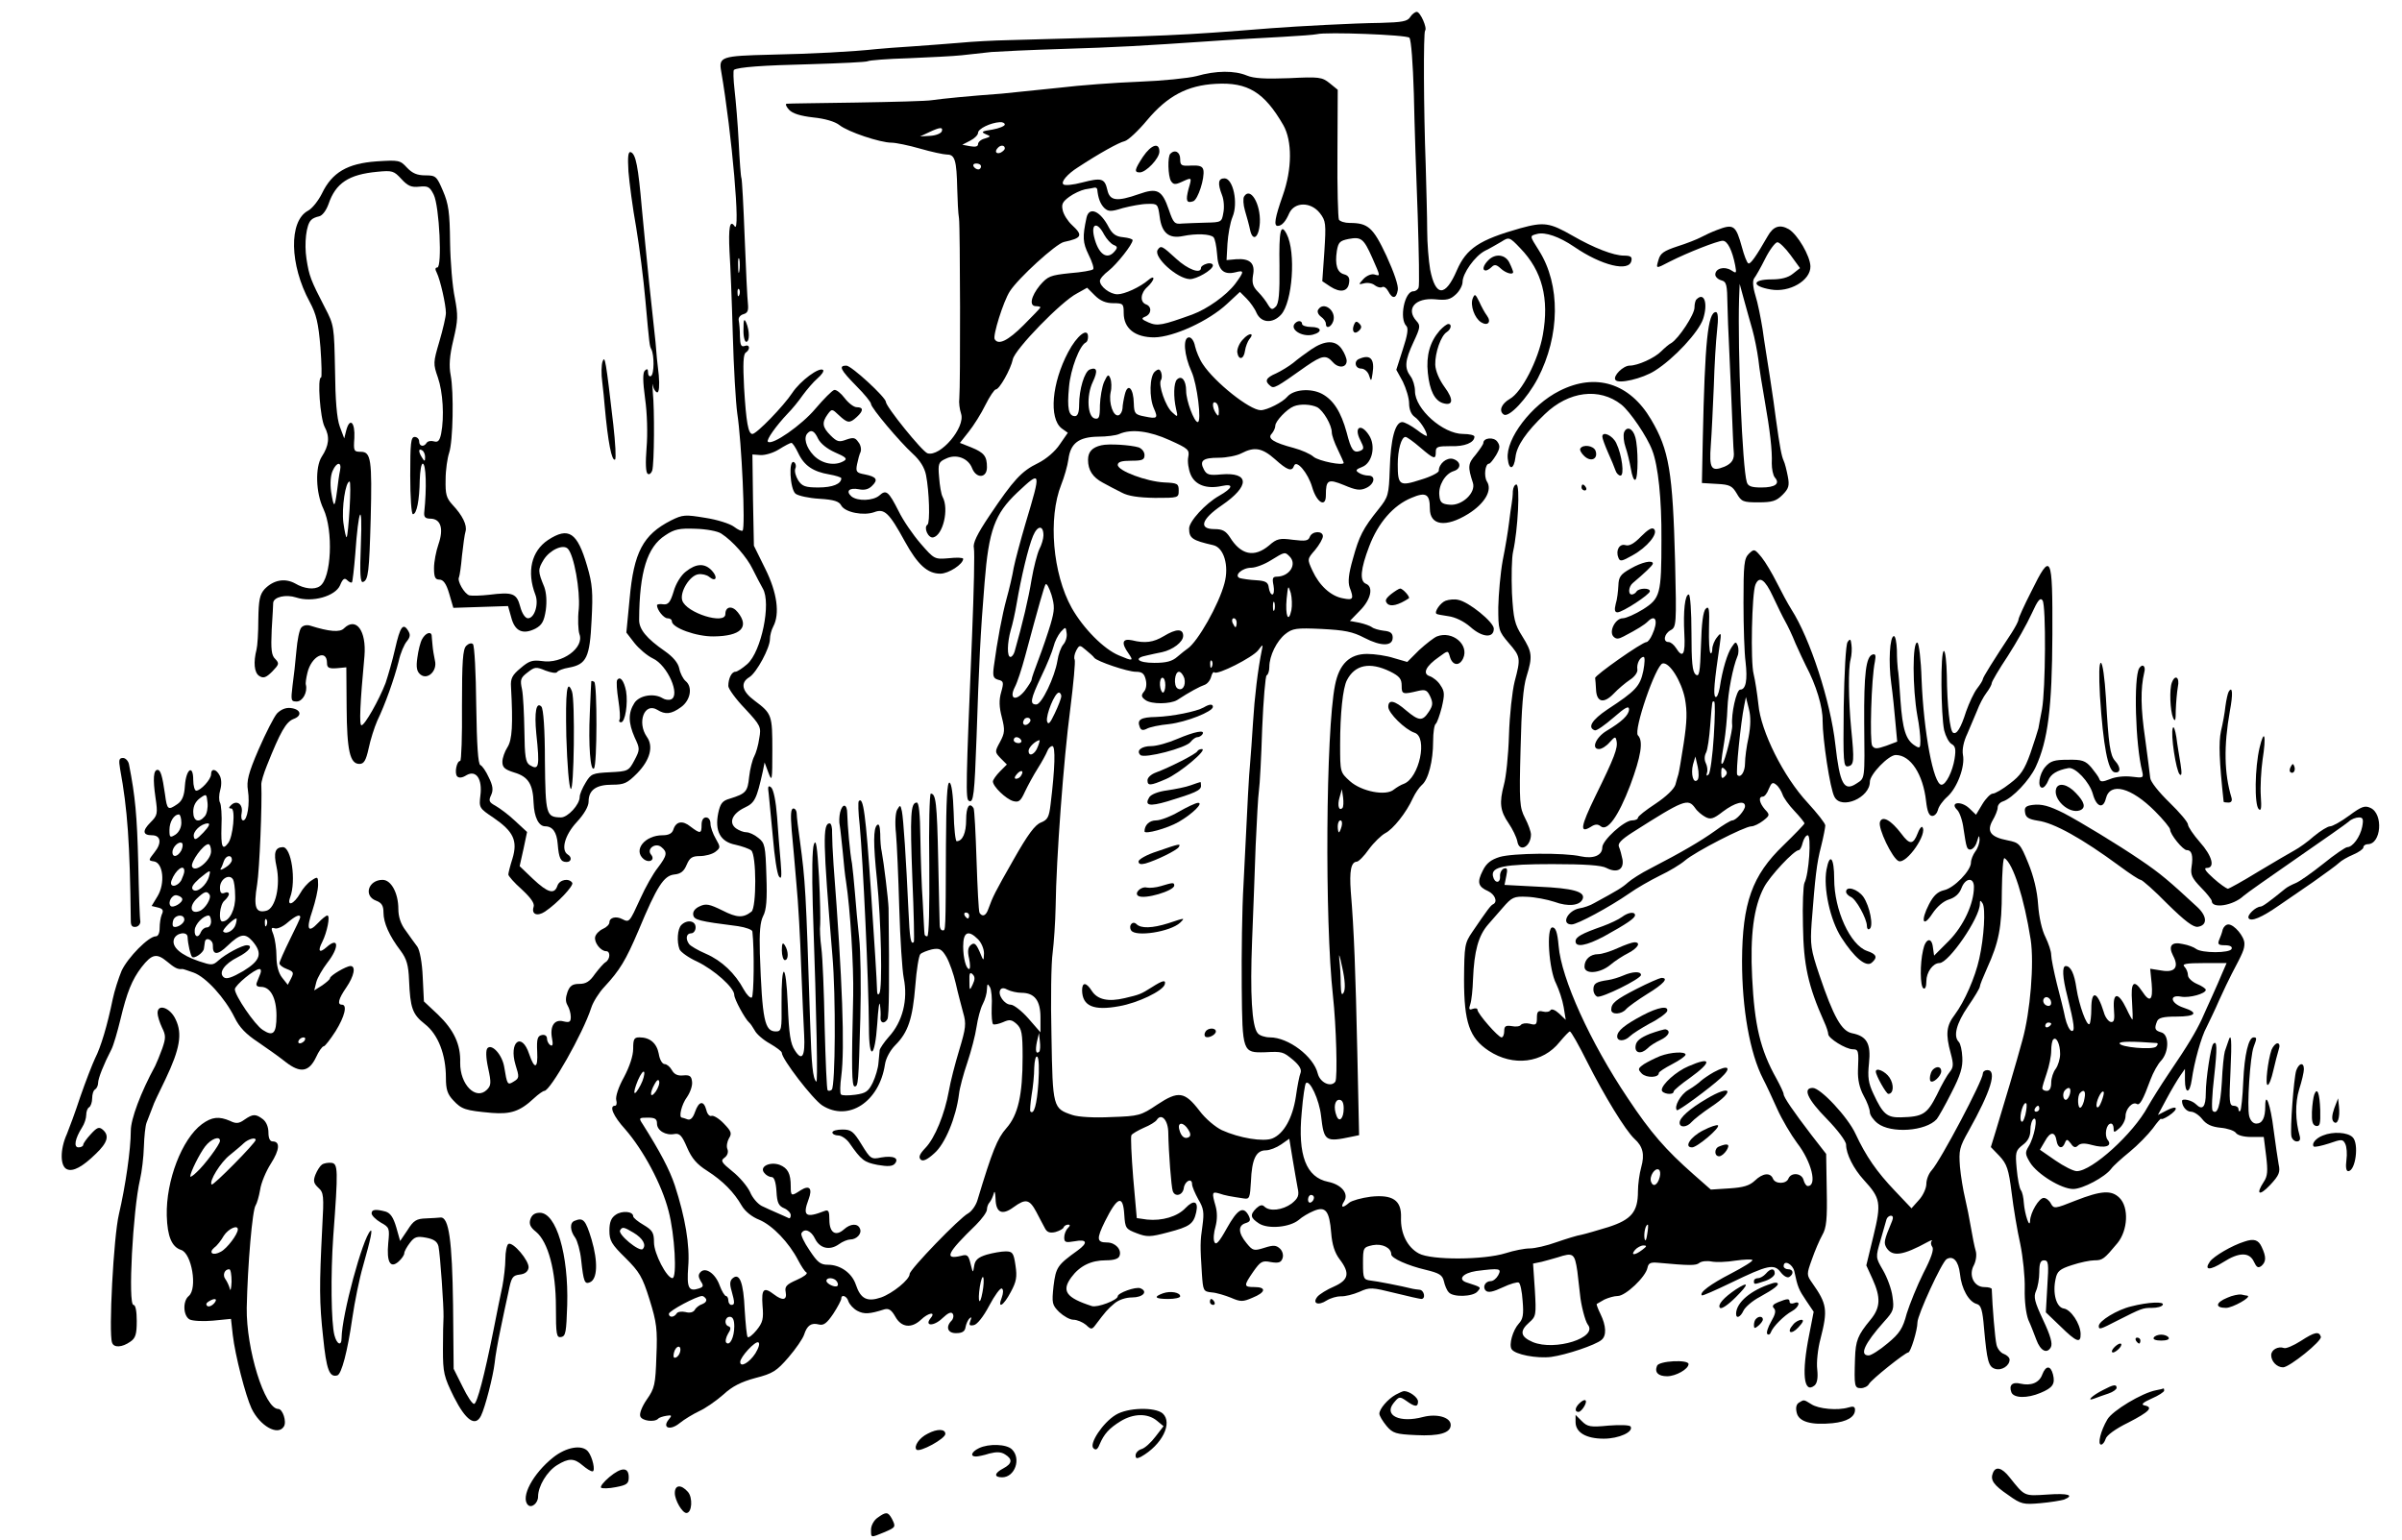
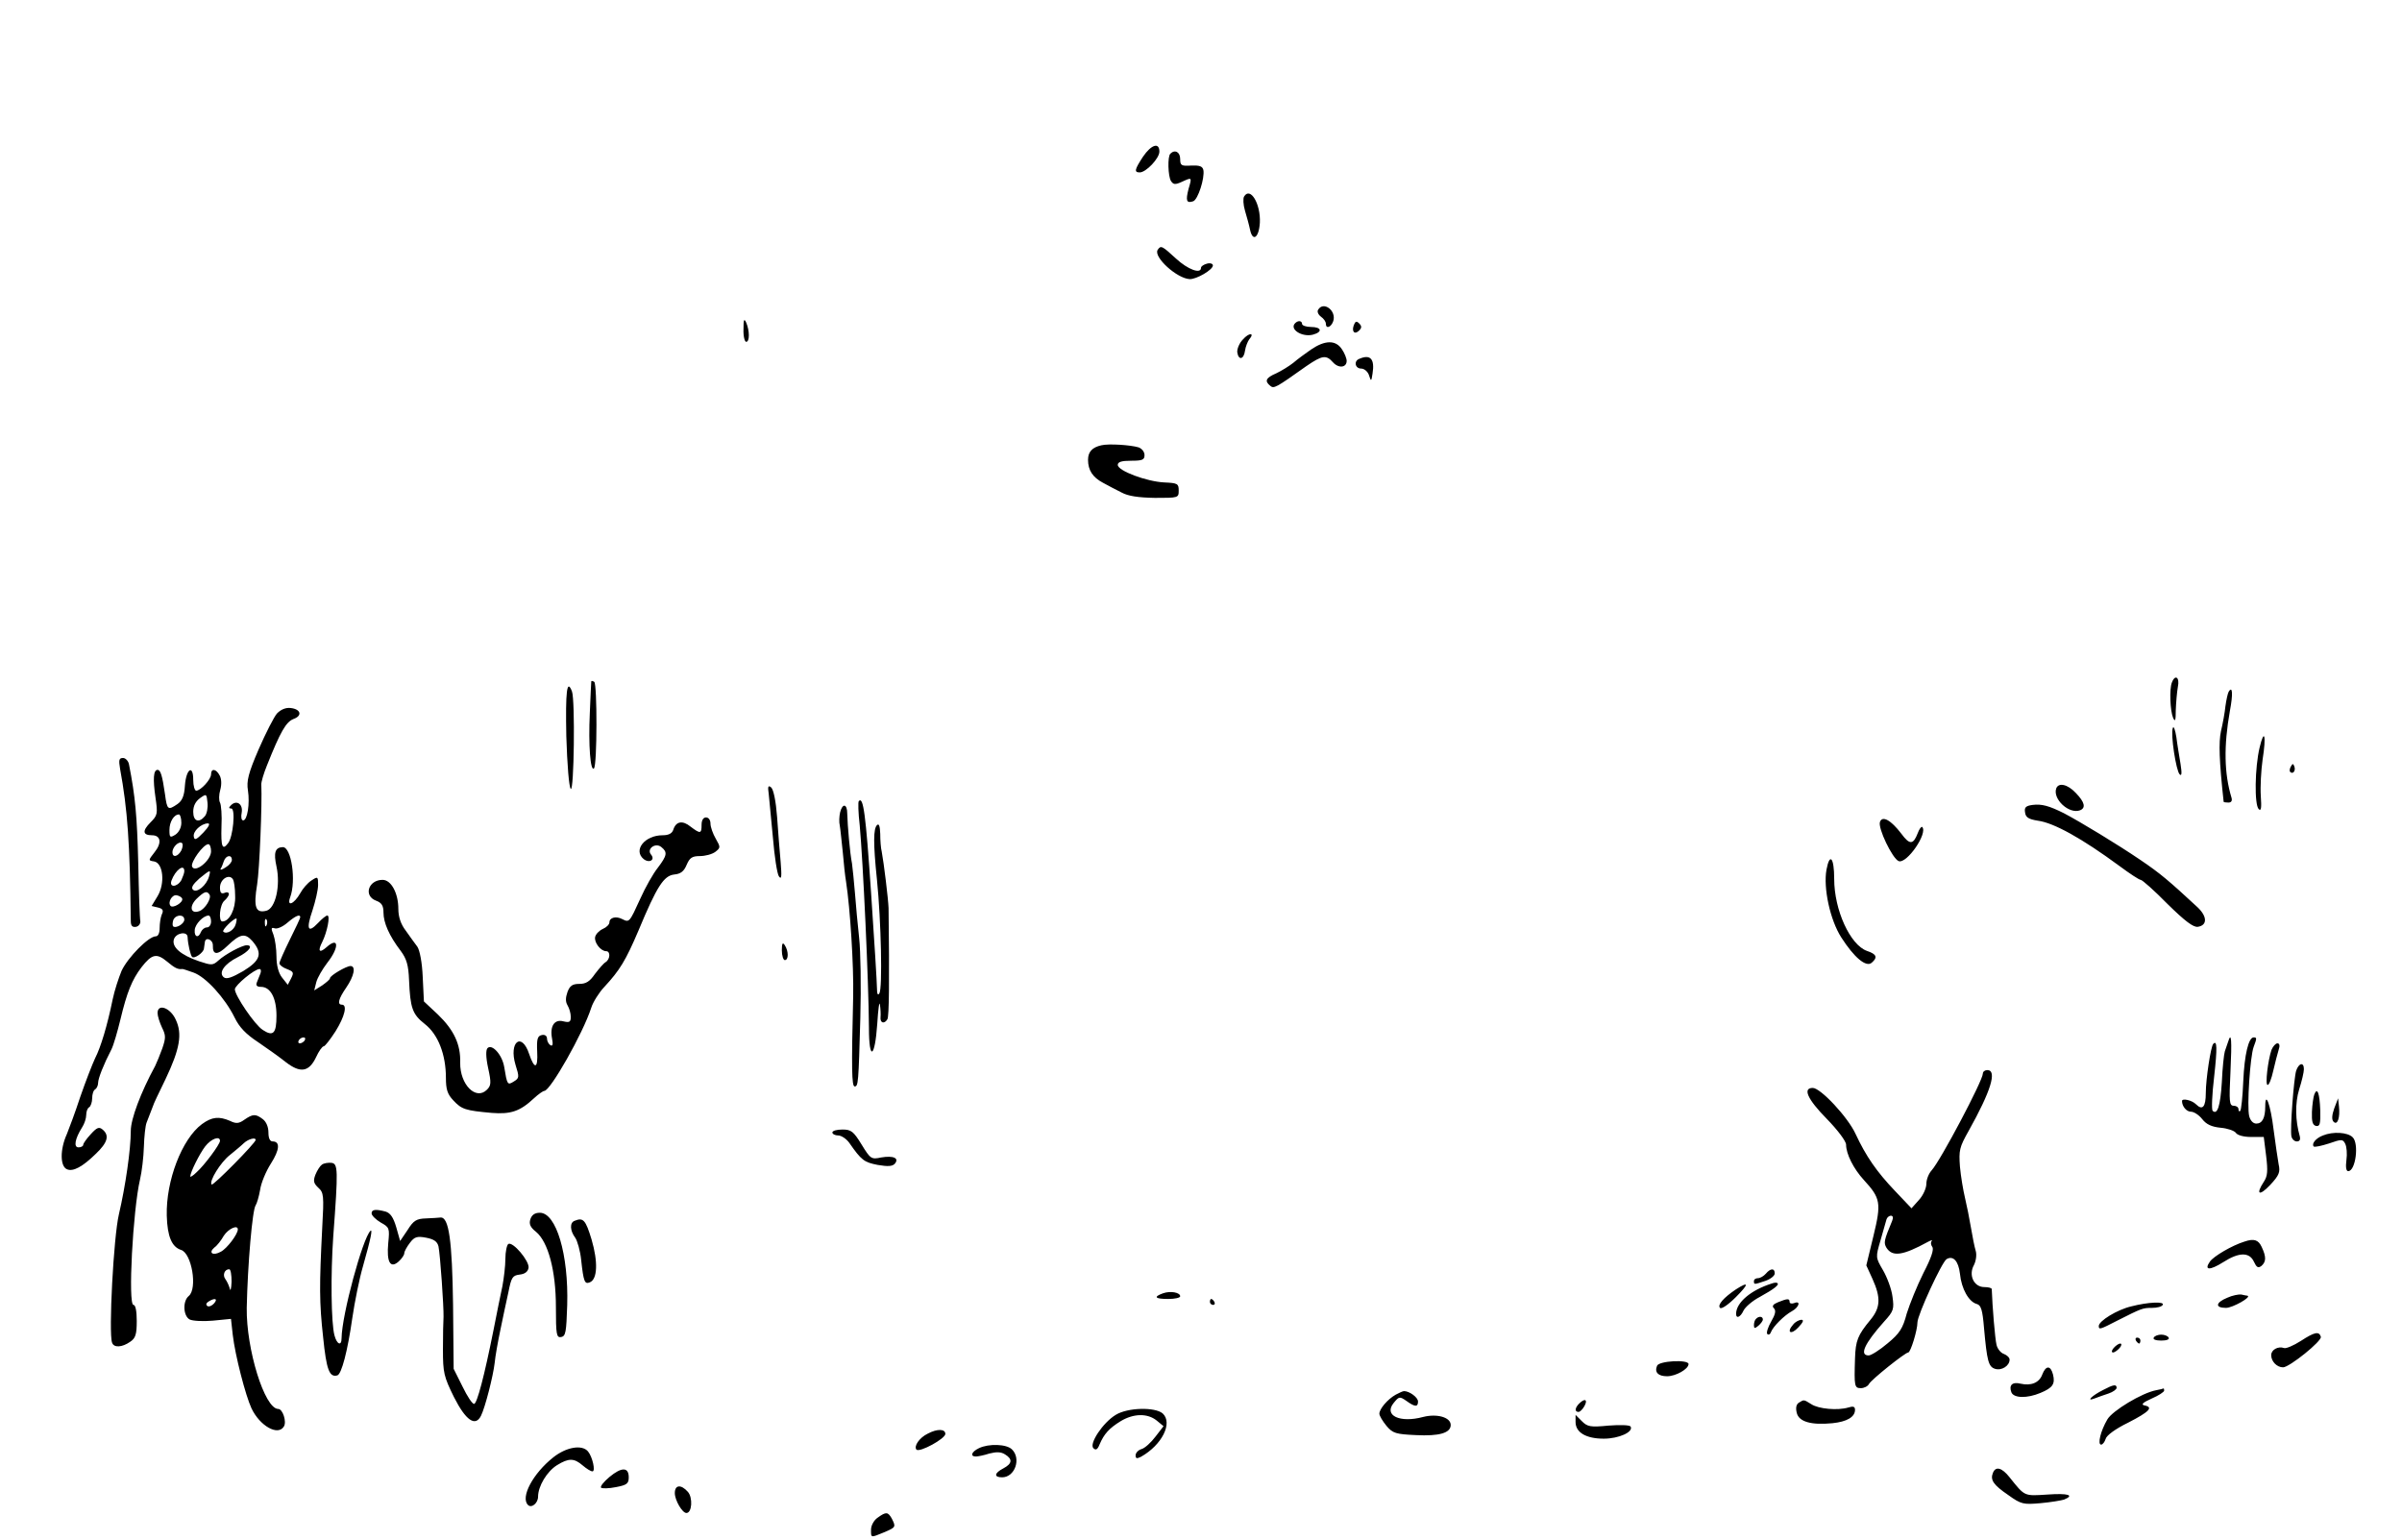
<svg xmlns="http://www.w3.org/2000/svg" viewBox="0 0 808 518" version="1.0">
-   <path d="M474.4 5.7c-.9 1.5-2.7 1.8-10 2-9 .1-27.6 1.1-36.9 1.8-31.5 2.5-32.8 2.5-88.2 4-5 .1-12.4.5-16.5.9-4 .3-11.1.9-15.8 1.2s-10.1.7-12 .9c-8.4.9-21.6 1.6-35.9 1.9-16.4.4-17.4.7-16.5 5.6 3.6 20.9 6.6 55.3 4.5 52.1-1.6-2.4-2.1.5-1.7 8.6.3 4.3.8 16.8 1.1 27.8s1 22.9 1.5 26.5c1.5 9.8 2.8 38.6 1.8 39.5-.3.3-1.6-.3-2.9-1.3s-5.7-2.4-9.7-3c-6.7-1.1-7.5-1.1-11.5.9-9.4 4.8-12.5 10.7-13.9 26.3l-1.1 11.4 2.7 3.5c1.5 1.9 4.3 4.3 6.2 5.2 5 2.3 9.4 12.5 6.1 13.8-.8.3-2 .1-2.8-.4-2.9-1.8-7.8-1-9.5 1.6-2.1 3.3-2.1 6.6.1 11.6 1.8 3.8 1.8 4.1-.1 7.7s-2.2 3.7-8.2 4c-5.9.3-6.4.5-8.2 3.5-1.1 1.8-2 3.9-2 4.8 0 2.6-4 6.9-6.3 6.9-5-.1-5.2-.8-5.4-19.1 0-10.5-.5-17.5-1.2-18.2-1.7-1.7-2.4 1.8-1.7 9.1 1.2 11.2.9 12.5-2.2 10.6-1.4-.9-1.7-2.9-1.8-11.5-.1-5.7-.4-12-.8-14-.7-3.2-.5-3.9 1.9-5.7 2.4-1.9 2.9-1.9 6-.6 1.9.7 3.6 1 3.9.5s2.1-1.2 4-1.5c5.9-1.1 7-3.4 7.6-15.9.5-9.4.3-12.2-1.5-18.3-3.3-11.3-6.2-13.3-13.2-8.7-5.5 3.7-7.2 10.6-4.2 18.4 1.2 3.1-.3 7.9-2.5 7.9-.9 0-2-1.6-2.6-3.9-1.2-4.5-2.5-5-10.5-4-2.7.3-5.7.4-6.6.2-1.7-.5-4.2-4.9-3.5-6.1.2-.4.7-3.6 1-7.2.4-3.6.9-7.3 1.2-8.2.6-2.1-1-5.4-4.4-9-2.1-2.3-2.4-3.6-2.3-8.5 0-3.2.6-7.2 1.2-9 1.3-3.9 1.6-20.4.5-26.1-.6-3.1-.4-6.4.9-11.8 1.6-6.7 1.6-8.3.5-14.2-.8-3.7-1.5-12.1-1.6-18.7-.1-10-.5-12.9-2.4-17.3-2.1-4.9-2.4-5.2-5.9-5.2-2.8 0-4.4-.7-6.2-2.6-2.3-2.5-2.7-2.6-10.3-2.1-9.7.7-14.9 3.7-18.3 10.8-1.2 2.4-3.3 5.1-4.7 5.8-6.5 3.5-6.2 18.2.6 30.7 2.2 4.1 2.9 7 3.6 15.3.4 5.5.5 10.1.2 10.1-1.3 0-.3 13.7 1.2 16.6 1.8 3.3 1.5 6.3-1 10.1-2.2 3.5-2 12.1.6 17.5 3.4 7.3 2.7 23.4-1.2 26-1.8 1.3-5.3.9-8.3-.9-3.5-1.9-7.3-1.2-10.3 1.9-1.6 1.8-2 3.6-2.1 10.2 0 4.5-.3 9-.6 10.1-1.1 4.3-.8 7.8.9 8.9 1.4.9 2.3.6 4.4-1.5 2.3-2.4 2.4-2.7 1-4.2-1.3-1.2-1.5-3.2-1.2-9.9.3-4.6.5-8.6.5-9 .2-2 4.3-2.9 7.7-1.8 5.4 1.8 13.2-.4 14.8-4.1.9-2.2 1.5-2.6 2.4-1.7.6.6 1.4 1 1.6.7.2-.2.7-4.5 1.1-9.4 1.1-15.8 2.5-18.4 1.9-3.6-.4 10.2-.2 13.2.7 12.9 1.8-.6 2.1-3.3 2.6-21.3.5-19.8.1-22.5-3.3-22.5-2.4 0-2.5-.3-2.2-4.6.3-5.3-1.5-7.1-2.7-2.7l-.7 2.8-1.5-4c-1-2.7-1.5-8.9-1.6-19-.3-14.6-.3-15.1-3.4-21-4.8-9.3-5.3-10.6-6.2-16.4-.8-5.2-.1-11.6 1.6-13.1.4-.5 1.6-1 2.6-1.2 1.1-.2 2.4-1.9 3.2-4.1 2.4-7.1 6.8-10 16.4-10.9 5.1-.5 5.6-.3 8.1 2.4 2.2 2.4 3.4 2.9 6.1 2.6 2.9-.3 3.5.1 4.8 2.7 1.9 3.8 2.9 24.5 1.2 24.5-.7 0-.8.6-.2 1.7 1.2 2.4 3.1 10.8 3.1 13.6 0 1.2-1 5.5-2.2 9.6-2.1 7.1-2.1 7.5-.5 12.1 1.7 4.9 2.2 13.2 1.1 18.9-.5 2.4-1.1 3-2.4 2.6-1-.3-2.1-.1-2.5.5-.9 1.5-2.5 1.2-2.5-.5 0-.8-.7-1.5-1.5-1.5-1.3 0-1.5 2.1-1.5 13 0 7.3.4 13 .9 13 1.3 0 2.2-4.8 2.3-11.5.1-3 .5-5.5 1-5.5 1.1 0 1.4 8 .5 16.5-.1 1.5.4 2 2.2 2 3.4.1 4.4 3.4 2.6 8.6-.8 2.3-1.5 5.9-1.5 8 0 3.1.4 3.9 1.8 3.9 1.3 0 2.3 1.3 3.3 4.7l1.4 4.8 9.2-.3 9.2-.3 1.1 3.9c1.2 4.6 3.9 5.8 8.1 3.7 2.2-1.2 2.9-2.4 3.5-6.2.4-3 .2-5.8-.5-7.8-2.2-5.3-2.2-5.9-.2-9.2 2.1-3.3 6.5-5.3 8.1-3.7 2.1 2.1 4.2 14 3.7 20.2-.4 3.4-.2 7.3.2 8.5 1.8 4.6-5.9 10.2-12.6 9.1-3.2-.4-4.3-.1-7.2 2.4-2.8 2.3-3.4 3.5-3.2 6.3.7 12.7.4 17.8-1.2 20.3-.9 1.4-1.7 3.6-1.7 4.9 0 1.9.8 2.6 4 3.6 4.7 1.4 6.3 3.9 6.5 10.3.2 4.7 1.7 7.8 3.9 7.8 2.5 0 3.9 2 4.2 5.9.4 4.9 1 6.1 3 6.1 1.6 0 1.9-1.6.4-2.5-2.4-1.5-1-6.6 3-10.9 2.5-2.7 4-5.3 4-6.9 0-3.9 2.5-5.7 7.9-5.7 4.1 0 5.1-.5 8.4-3.8 4.4-4.5 5.6-9.1 3.3-12.3-3.4-4.9-.8-11.7 3.5-9.1 2.7 1.7 4.7 1.5 8-.9 3.2-2.3 4-6.8 1.5-8.8-.8-.7-1.8-2.6-2.1-4.2-.4-1.9-2.1-3.9-4.8-5.8-6.2-4.3-8.8-7.4-8.7-10.7.1-16 2.7-24.4 8.8-28.3 3.1-2.1 4.8-2.4 10.2-2.2 3.6.1 7.4.8 8.6 1.6 3.9 2.5 8.7 8 10.6 12 1.1 2.2 2.6 5.1 3.4 6.5 2.9 4.9-.5 21.2-5.2 25.4-1.6 1.4-3.4 2.6-4 2.6-1.3 0-2.4 2.3-2.4 4.8 0 .9 2.5 4.4 5.6 7.6 5.3 5.7 5.5 6.2 4.8 10-.3 2.3-1.1 5-1.7 6.1s-1.4 4.2-1.7 6.9c-.5 5-1.1 5.6-6.5 7.3-2.5.7-3.2 1.6-3.9 4.9-1.2 6 .7 9.6 5.8 10.6 2.2.5 4.5 1.3 5.3 1.9 1.8 1.5 1.8 19.2.1 20.6-2.8 2.2-4.9 2.1-9.8-.4-4.3-2.1-5.5-2.4-7.6-1.4-1.6.7-2.4 1.8-2.2 2.9.3 1.7 1.7 2.1 15.1 3.8 2.6.4 4.8 1.2 4.8 1.8.7 6.4.5 21.7-.2 22.2-.5.3-1.7-.9-2.7-2.7-2.9-5.4-7.4-9.7-12.7-12-2.8-1.2-5.3-2.7-5.7-3.3-1.3-1.8-.9-3.6.7-3.6.8 0 1.5-.9 1.5-2 0-2.3-2.9-2.7-4.8-.8-1.3 1.3-1.6 5.6-.6 8.2.4.9 3 2.8 5.9 4.1 5.8 2.8 12.5 8.8 12.5 11.2 0 1.5 3.7 8.2 5 9.3.4.3 1.2 1.5 1.9 2.7.6 1.2 2.9 3.2 5.1 4.4 2.2 1.3 4 2.6 4 3.1 0 2.1 10.4 15.6 13.6 17.7 8.8 5.6 19.2-1.2 21.1-13.8.3-2.1 1.8-4.8 3.5-6.5 4.3-4.3 5.8-8.9 6.7-19.9.4-5.4 1.2-10.2 1.7-10.7s2.3-1.2 3.9-1.6c2.6-.5 3.3-.1 4.9 2.6 1 1.8 2.4 5.7 3.1 8.8.7 3.2 1.9 7.6 2.5 9.9 1.1 3.7.9 5.2-1.3 12.5-1.4 4.6-3 10.8-3.5 13.8-1.4 7.8-4.7 15.9-7.9 19.2-1.9 2-2.4 3.1-1.6 3.9.7.7 2.1.2 4.6-2.1 3.6-3.1 7.3-12 8.3-19.9.2-2 1.5-6.8 2.8-10.6 1.3-3.9 2.7-9.2 3.1-12 .4-2.7 1.3-6.2 2.1-7.7s1.4-3.7 1.4-5c.1-1.9.2-2 1-.7.5.8.8 3.9.6 6.8-.1 2.9.1 5.4.5 5.7.4.2 1.9-.1 3.3-.7 2.2-1 2.9-.9 4.6.6 1.7 1.6 2 3.1 2 11 0 12.9-1.5 19.6-5.5 24.1-3 3.4-4.7 7.6-9.7 24.2-.5 1.7-1.9 3.7-3.1 4.4-2.8 1.4-19.7 18.9-19.7 20.4 0 1.9-5.7 6.5-9.6 7.9-4.7 1.6-6.9.5-8.5-4.3-1.3-3.9-5.2-6.7-9.4-6.7-2.5 0-3.5-.8-6.2-4.9-1.8-2.6-3-5.2-2.7-5.7 1-1.8 3.3-.9 4.6 1.9 1.6 3.2 4.9 4 8 1.8 1.2-.9 3-1.6 3.8-1.6 2.2 0 4-2 3.3-3.6-.7-1.9-3.2-1.8-5.4.2-2.8 2.5-4.9 1.1-4.9-3.2 0-2.9-.3-3.5-1.6-3-6.4 2.5-7.5 1.7-5.4-3.9 1.4-3.7.3-4.9-2.6-3.1-3.2 2.1-3.4 2.1-3.4-1.3 0-4.3-1-6.1-3.7-7.2-3.3-1.2-7 .6-5.2 2.7.6.8 1.7 1.4 2.5 1.4s1.4 1.6 1.6 4.8c.2 3.8.7 4.9 2.6 5.7 1.2.5 2.2 1.6 2.2 2.3 0 .8-.3 1.2-.7 1-.5-.2-2.1-1-3.8-1.7-1.6-.7-4.1-1.8-5.3-2.4-1.3-.7-3.1-2.7-3.9-4.7-.9-1.9-3.5-5-5.9-6.9-3.7-3-4.1-3.6-2.7-4.6 1-.7 1.4-1.9 1-2.9-.4-.9-.1-2.5.5-3.6 1.1-1.7.8-2.4-1.7-5-1.6-1.7-3.5-2.8-4.1-2.6-.7.3-1.5-.6-1.8-2-.9-3.3-2.5-3-3.8.7-.7 2-1.5 2.8-2.5 2.5-.8-.3-1.7-.6-1.9-.6-1.2 0-.1-4.5 1.7-6.9 1.1-1.6 1.9-3.9 1.7-5.2-.2-1.9-.8-2.3-3-2.1-1.9.2-3-.4-3.8-1.8-.6-1.1-1.7-2-2.4-2-.8 0-1.7-1.5-2-3.5-.7-3.6-3-5.5-6.5-5.5-1.8 0-2.1.6-2.1 3.8 0 2.4-1.2 6-3.1 9.6-1.8 3.2-2.9 6.5-2.6 7.7.3 1 .1 1.9-.4 1.9-2.1 0-.6 3.5 3.4 7.9 6.1 7 12.3 18.5 14.6 27.5 2.1 7.9 2.9 22.6 1.3 22.6-1.9 0-6.2-8.3-6.2-12 0-3.3-.5-4.1-3.5-5.9-1.9-1.1-3.5-2.4-3.5-2.9 0-1.7-3.8-2-5.9-.5-1.5 1-2.1 2.5-2.1 5.3 0 3.4.7 4.6 5.4 9.2 4.7 4.7 5.7 6.3 8.1 14s2.7 10 2.3 19.2c-.3 9.4-.6 10.7-3.2 14.4-1.6 2.3-2.6 4.8-2.2 5.7.5 1.5 4.7 2.1 6 .8.3-.4 1.6-.8 2.8-1 1.8-.3 1.9-.1.8 1.2-2.4 2.9.4 3.9 3.6 1.3 1.6-1.3 4.6-3.1 6.7-4.1 2-.9 5.6-3.4 8-5.5 3-2.8 6-4.3 10.8-5.6 5.9-1.5 7.2-2.4 11.1-6.9 2.5-2.9 4.9-6.4 5.3-7.7 1-3.1 2.4-4.1 5-3.4 1.6.4 2.7-.5 4.8-3.6 1.5-2.3 2.7-4.6 2.7-5.1 0-1.6 1.9-.9 2.4.9.4 1.1 1.7 2.5 3 3.2 2.3 1.2 4.1 1.1 9.1-.5 1.5-.4 2.4.2 3.7 2.5 2 3.6 5.4 4 8.6 1 2.5-2.4 5.1-2.8 3.3-.6-2.3 2.8 1 2.9 3.9.1 1.9-1.8 3-2.3 3.5-1.5.4.6.2 1.7-.4 2.3-2.1 2.1-1.3 4.3 1.6 4.2 2 0 2.9-.6 3.1-2 .2-1.1.8-2.5 1.4-3 .6-.6.7-.3.2.9-.5 1.4-.3 1.7 1.2 1.4 1.1-.2 3.2-2.8 5.2-6.6 1.8-3.4 3.7-6 4.2-5.7.6.3.5 1.6 0 3-1.6 4.1.6 2.8 3-1.8 1.9-3.5 2.2-5.1 1.6-9-.6-4.2-1-4.7-3.3-4.7-1.4 0-4.3.5-6.4 1.1-2.9.9-3.9 1.8-4.2 3.8-.4 2.5-.4 2.5-1.2-.7-.7-2.9-1.1-3.3-3.2-2.7-5.9 1.4-4.7-1 5-10.4 2-2 3.7-4.3 3.7-5.2 0-.8.4-1.9.9-2.4.5-.6 1.1-1.9 1.4-3s.5-.3.6 1.8c.1 4.7 2.2 5.7 6.1 2.8 4-2.9 5.3-2.7 7.6 1.6 1 2 2.4 4.5 2.9 5.5.7 1.4 1.7 1.7 3.5 1.3 1.4-.4 2.7-1.1 2.8-1.6.2-.5.9-.9 1.5-.9.8 0 .7.4-.1 1.2-.7.7-1.2 2.1-1.2 3.1 0 1.7.5 1.8 3.5 1.3 4.2-.8 4.6.5 1 3.1-6.8 4.9-7.3 5.6-8.1 12-.6 5.7-.5 6.3 1.9 8.7 1.5 1.4 3.6 2.6 4.8 2.6s3.1.8 4.2 1.7c1.8 1.7 2 1.7 3.4-.2 3.1-4.1 3.9-5.1 6.2-7 1.4-1.2 3.8-2 5.9-2 3.7 0 5.5-2 2.8-3.1-1.6-.6-7.6 1.6-7.6 2.7 0 1.3-6.9 3.9-8.7 3.3-8.7-2.8-10.3-5.1-6.9-9.7 2.8-3.8 6.6-5.7 11.6-5.7 2.7 0 4.3-.5 4.6-1.5.8-2.1-1.4-4.5-4.2-4.5-3.5 0-3.6-1.2-.7-7.1 4.2-8.4 6.1-9.1 6.5-2.2.3 4.5.5 4.8 4.2 6.2 3.4 1.3 4.5 1.3 10.5-.3 7.3-1.9 8.6-2.8 9.5-6.8.8-3.7-.8-4.3-3.6-1.4-2.7 2.9-7.9 4.4-12.9 3.9l-3.5-.5-1.2-13.5c-.6-7.5-.9-14-.6-14.4.3-.5 2.2-1.6 4.2-2.5 2-.8 3.9-2 4.3-2.6 1.6-2.5 3.9.1 3.9 4.4.1 6.3 1 18.1 1.5 19.5.7 2.1 3.3 1.5 3.7-.9.3-2.5 2.8-3.7 2.8-1.4 0 .8 1 3.1 2.1 5.1 1.8 3 2 4.4 1.4 8.8-.8 5.5-.8 6.8-.2 16.2.4 5.8.5 6 3.3 6.3 1.6.1 4.5 1 6.5 1.8 3.2 1.4 4 1.4 7.2 0 4.5-1.8 4.8-3.6.7-3.6-3.7 0-3.7-.4-.4-5.2 2.4-3.4 3-3.8 5.9-3.2 2.5.4 3.4.2 3.9-1.2.4-1 .1-2.4-.8-3.3-1.3-1.2-2.2-1.3-5.3-.3-3.5 1.1-3.9 1-6-1.6-2.8-3.4-2.9-5.9-.3-6.7 1.6-.5 1.8-1 1-2.6-1.8-3.3-3.7-2.1-7.3 4.3-2.6 4.7-3.7 5.9-4.2 4.6-.4-.9-.2-3.2.4-5.2.6-2.3.6-4.8 0-6.9-1.3-4.5-1.2-4.9 1.2-4.2 2 .7 3.7 1 8.4 1.7 1.8.3 2-.3 2.3-5.7.3-7.5 1.7-10.5 5-10.5 1.3 0 3.6-.9 5.2-2l2.7-1.9 1.1 6.7c.6 3.7 1.4 8.1 1.7 9.8.6 2.6.2 3.5-2 5.3-3 2.2-7.4 2.8-9.2 1-.7-.7-1.5-.5-2.7.6-2.2 2.2-2 3.2.9 5.1 3.1 2 10.4 1.3 13.4-1.2 1.1-1 3.3-2.3 5-3 4-1.7 5.3-.1 5.9 7.4.3 3.9 1.2 6.7 2.8 8.8 3.6 4.7 3.1 7-1.8 9.2-2.4 1-4.9 2.6-5.6 3.4-1.9 2.3.2 3.2 3.1 1.3 1.3-.8 3.4-1.4 4.8-1.4 1.3.1 4.1-.6 6.2-1.5 3.5-1.6 4.2-1.5 11.9.4 4.4 1.1 8.5 2 8.9 2 1.6 0 1-3-.6-3.1-.8-.1-1.8-.2-2.2-.3-4-1-12.3-2.6-14.3-2.8-2.3-.3-2.5-.7-2.5-5.8 0-5.3.1-5.4 3.3-6.1 3.2-.6 6.2.9 6.2 3.1 0 1.3 5.6 3.8 11.6 5.2 4.5 1.1 5.6 1.7 6.1 3.8.3 1.4 1 3.1 1.6 3.7 1.3 1.8 8.2 1.6 9.7-.2 1.3-1.5 1.4-1.4-3.5-3-3.3-1-1.5-3.2 3.1-3.9 7.9-1 8.6-.9 7.4 1.4-.6 1.1-1.7 2-2.5 2-1.9 0-2.9 2-1.7 3.2.8.8 2.5.4 5.7-1.1 2.5-1.2 5-1.9 5.4-1.6.5.2 1.1 3 1.3 6.2.4 4.6.1 6.1-1.3 7.6-2 2.2-3.4 7.1-2.4 8.6 1.1 1.8 8.5 3.2 13.3 2.6 5.1-.7 14.9-4 16.9-5.7 1.8-1.4 1.6-4.8-.3-8.7-.9-1.8-1.4-3.3-1.3-3.4.2-.1 1.4-.8 2.6-1.5 1.3-.6 3.3-1.2 4.5-1.2 2.6 0 9.4-6.4 10-9.5.3-1.5 1-1.9 3.3-1.7 10.9 1 13 1 14.1.1.7-.6 2.6-.8 4.1-.5s5.2.2 8.1-.3c2.9-.4 5.4-.5 5.7-.2.2.4-3.1 2.4-7.3 4.6-6.8 3.5-10.7 6.4-9.7 7.3.2.2 4.5-1.7 9.7-4.2 12.6-6.1 14.6-6.5 16.8-3.6 1 1.3 2.2 2 2.9 1.6 1.6-1 1.4-2.6-.4-2.6-.8 0-1.5-.5-1.5-1 0-2.3 3-.8 3.6 1.7 1.1 5.3 1.5 6.2 4 9.9l2.5 3.7-1.5 7.7c-2.6 12.9-1.9 20.1 1.8 17.1.9-.8 1.2-2.6.9-5.4-.3-2.3.2-7 1.1-10.3 2.5-9.8 2.2-11.7-2.8-18.8-1.9-2.7-1.9-2.9-.1-7.9 1-2.9 2.6-6.6 3.5-8.2 1.4-2.4 1.7-5.4 1.5-15.1l-.2-12.2-4.9-6.3c-6.2-8.1-9.4-12.8-9.4-13.8 0-.5-1.1-2.8-2.4-5.2-5.5-9.8-7.4-18-8.2-34.1-.7-14.1.5-23.7 4-30.3 1.9-3.7 10.1-12.5 11.7-12.5.4 0 1-1.1 1.3-2.5.4-1.4 1.1-2.5 1.7-2.5 1.3 0 .4 13.2-1.1 16-.4.8-.7 7.3-.5 14.5.2 13.1 1.7 20.1 7.1 32.2.8 1.7 1.4 3.6 1.4 4.2 0 1.4 5.9 5.1 8.3 5.1 1.9 0 2 .6 1.7 7.1-.1 3.1.5 5.9 1.9 8.5 1.2 2.1 2.1 4.6 2.1 5.6 0 .9 1.2 2.6 2.6 3.7 4.5 3.5 16.2 2.7 19.9-1.4.5-.6 2.8-4.6 4.9-8.8 3.1-6 3.9-8.7 3.7-12-.1-2.3-.6-4.6-1.2-5.2-1.9-1.9-.8-6.2 3.1-11.9 2.2-3.2 4-6.2 4-6.7s1.1-3.2 2.4-6.1c4-8.8 5-13.8 5-26 .1-6.4.4-11.4.9-11.1 2.9 1.8 6.6 13.4 8.8 27.4 1.2 7.9-.1 24.3-2.8 33.9-1.7 6.4-6.7 23.2-9 30.7l-1.6 5.2 2.9 3c2.5 2.7 3.1 4.4 4.1 12.4.6 5 1.9 12.8 2.9 17.2.9 4.4 1.6 11.1 1.5 15-.1 4.2.4 8.3 1.2 10.5.9 1.9 2 4.9 2.7 6.7 1.4 3.8 3.6 4.9 4.9 2.5.6-1.2-.1-3.8-2.6-9.1-2.9-6.2-3.3-7.8-2.4-9.8.6-1.3 1.1-4.2 1.1-6.3 0-3 .4-4 1.6-4 1.5 0 1.6 1.1 1.1 8.7l-.5 8.8 4.9 4.7c5.4 5.3 6.9 5.9 6.8 2.5s-3.3-8.2-5.7-8.5c-2.5-.4-3.8-5.2-2.7-10 .5-2.5 1.4-3.3 5.5-4.6 2.7-.9 6.1-1.6 7.5-1.6 2.8 0 3.3-.4 7.8-5.8 3.5-4.3 3.9-12 .7-15.2-2.7-2.7-6.1-2.5-14.8.9-7 2.8-7.3 2.8-8.3 1-.5-1-1.6-1.9-2.4-1.9-1.6 0-4.5 4.9-4.6 7.7-.1 2.9-1.8-2.2-2.1-6-.1-1.8-.5-3.7-1-4.3-.5-.7-1.1-3.9-1.4-7.2-.5-5.5-.4-6.1 2-8 1.8-1.3 2.6-2.9 2.6-5 0-1.7.5-3.4 1.1-3.8 1.6-.9.2 6.3-1.7 9.3-1.2 2-1.2 2.6.5 5.4 2.4 3.9 10.5 8.9 14.5 8.9 3.2 0 10.7-4 12.8-6.8.7-1 3.5-3.5 6.2-5.7s6.2-5.8 7.8-7.9c1.5-2.1 2.8-3.6 2.8-3.2 0 .3 1.1-.1 2.5-1 3.5-2.3 3.1-3.8-.5-1.9l-3.1 1.6 2.9-5.4c1.6-3 3.7-6.5 4.6-7.8l1.6-2.3v3.7c0 4.8 1.6 4.8 2.3-.1.8-5.8 3.2-14.5 5-17.7.8-1.7 2.8-5.7 4.2-9 1.5-3.3 3.4-7.3 4.2-8.8 3.8-7.2 4.3-8.3 4.3-10.3 0-2.3-3.4-6.4-5.4-6.4-.8 0-1.6.8-1.9 1.7-.2 1-.8 2.6-1.2 3.5-.6 1.5-.2 1.8 2 1.8 1.7 0 2.5.5 2.2 1.2-.5 1.5-10.1 1.5-12 0-.6-.5-2.6-1.3-4.4-1.6-3.8-.9-5 .6-3.3 3.9 2.1 3.9.6 5.8-3.9 5l-3.8-.6.5 5c.5 5.7-.6 6.6-3.2 2.6-2.8-4.2-3.9-3.1-3.4 3.5.2 3.3.3 6 .1 6-.1 0-1.1-1.7-2-3.7-2.7-5.6-4.6-5.6-4.2.1.3 3.7.1 4.6-1.1 4.4-.8-.2-1.9-1.7-2.3-3.3-2.2-7.1-4.2-7.6-4.2-1.1 0 2.5-.3 4.7-.6 5.1-.9.9-3.5-6.2-4.4-12-.7-4.9-1.9-7.5-3.6-7.5-1.3 0-1.1 3.8.5 10 2.4 9.7 2.7 12.2 1.4 11.8-.7-.3-1.6-2.2-2.1-4.4-.4-2.1-1.7-7.3-2.8-11.5-1-4.1-1.9-8.5-1.9-9.7s-.9-3.8-1.9-5.9c-1.2-2.3-2.2-6.7-2.5-11-.3-4.6-1.5-9.5-3.3-13.9-2.7-6.6-3-6.9-7-7.7-5.7-1.1-7.1-3-5-6.7.9-1.5 1.7-3.5 1.7-4.3 0-.9.8-1.8 1.8-2.1 3.2-1.1 8.9-7.1 11-11.6 4.1-8.9 5.5-19.8 5.6-44.5.1-27.1-.4-28.1-7.1-14.5-2.4 4.7-4.3 8.9-4.3 9.4 0 .6-1.1 2.6-2.3 4.5-6.2 9.4-9.7 15-9.7 15.6 0 .4-.9 1.8-1.9 3.1-1.1 1.4-2.7 4.9-3.7 7.7-1.8 5.7-3.2 7.9-4.4 7.2-1.1-.6-2-9.3-2.1-19.3-.1-4.5-.5-8.2-1-8.2-1.2 0-1 21.5.1 26.7.5 2 1.6 4.1 2.5 4.6 1.3.7 1.5 1.8 1 5-.7 4.3-2.9 8.7-4.4 8.7-2.7 0-6-17.7-6.7-35.5-.2-6.7-.9-12.1-1.4-12.3-1.7-.6-1.7 15.2 0 24.7.6 3 1 6.7 1 8.3 0 2.5-.2 2.7-1.9 1.6-3-1.9-4.1-5.4-4.8-15.2-.3-5-.7-9.8-.9-10.6-.1-.8-.3-3.6-.3-6.3-.1-2.6-.5-4.7-1-4.7-1.4 0-1.9 8.8-.9 15.9.5 3.6 1.1 9.5 1.4 13.1l.6 6.5-3.7 1.4c-3.2 1.1-3.9 1.1-4.7 0-.9-1.4-.3-22.8.9-28.3.4-2.2.2-2.7-.8-2.4-2.2.7-2.9 6.5-2.8 22.8.2 19.7.3 18.7-2.6 20.6-4.2 2.8-5.6.2-7.1-13.1-1.6-14.5-8.5-35.7-14.8-45.5-1.2-1.9-3.4-6-4.9-9s-3.8-6.9-5.1-8.5c-2.4-2.9-2.5-2.9-4.3-1.2-1.6 1.6-1.8 3.6-1.8 16.5 0 8.1.3 17.1.7 19.9.7 6.1.1 9.3-1.8 9.3-1.3 0-3.1 8.3-2.7 12 .2 1.6-2.4 12-3.2 12.8-.7.7-.6-.4.5-7.1.5-3.1 1-8.3 1.1-11.4.2-5.4 1.8-13.8 3.4-17.6.4-.9.4-2.5.1-3.4-.6-1.5-.8-1.5-2 .3-1.5 2.1-3.2 7.7-4.1 13.8-.4 2.1-1 3.5-1.5 3-.7-.8-.3-5.1 1.5-17.4.6-4.2.5-4.4-.9-2.6-.9 1.1-1.6 2.9-1.6 4 0 1-.3 1.6-.6 1.3-.4-.4-.6-4.2-.5-8.4.2-6.4 0-7.6-1.1-6.5-.9.9-1.4 5-1.6 12.3-.3 9.3-.6 10.8-1.8 9.8-1.1-.9-1.4-4.2-1.4-14 0-7.1-.4-12.9-.9-12.9-1.3 0-1.9 5.6-1.5 13.2.4 7-.5 8.5-2.8 4.8-.7-1.1-1.8-2-2.5-2-2 0-1.5-2.8.7-4 1.9-1 2-1.9 1.5-22.8-.8-30.5-2-37.8-8.1-48.1-7.2-12.2-18.6-15.8-30.8-9.6-9.4 4.7-18.1 16.1-17.4 22.8.4 4.1 2.1 3.7 2.6-.5.4-3.8 3.6-8.5 9.9-14.5 8-7.7 18.3-9 25.7-3.2 2.9 2.3 8.7 10.8 10.4 15.4 2 5.1 3.2 16.5 3.1 30 0 18.5-.4 19.8-6.2 23.5-2.6 1.6-5.7 3-6.8 3-2.5 0-4.8 4.5-3.1 6.2.9.9 1.7.8 3.4-.1 4.6-2.4 7-3.9 8.1-5 2.7-2.7 3.6-.1 1.5 4.4-.6 1.4-1.5 2.5-1.9 2.5-1.5 0-17.4 11.2-17.3 12.1.1.5.2 2.3.3 3.9.2 4.3 2.6 4.8 5.9 1.4 1.5-1.6 4-3.7 5.5-4.7 1.6-1 2.7-2.6 2.5-3.5-.3-1.9.9-4.2 2.1-4.2.5 0 .4 2.1-.1 4.7-1.1 5.2-2.5 6.7-12.1 13-5.2 3.5-6.8 6.1-4.2 7 .6.2 3.4-1.8 6.3-4.3 4-3.5 5.2-4.1 5.2-2.7-.1 1.9-2.4 4.1-7.6 7.2-3.6 2.2-5.2 6.1-2.5 6.1.9 0 2.5-1 3.6-2.3 1.8-2 2-2 2.3-.4.5 2.3-.7 5.5-7.1 18.5-5 10.3-5.4 12.7-1.6 10.4 1.5-1 2.4-1 3.4-.2 2.2 1.8 5.9-3.3 9.9-13.8 3.6-9.7 4.5-14.9 2.6-16.8-1.6-1.6 6-23.7 8.3-24.2s6.3 5.9 7.5 11.8c.8 4.4.7 7.7-.4 15-.8 5.2-1.6 9.9-1.8 10.5-.2.5-.6 2.1-1 3.5-.5 1.5-3.1 4-6.7 6.4-3.2 2.1-5.9 4.2-5.9 4.7s-.9.9-2 .9c-2.6 0-10 6.7-10 9.1 0 2.7-3 3.9-7.2 3-5.6-1.3-22.9-1.1-27.3.2-2.9.9-4.5 2.1-5.7 4.6-2 3.9-1.6 5.4 1.8 6.9 2.3 1.1 3.3 3.6 1.7 4.4-.8.3-2.1 2.1-7 9.3-2.6 3.8-2.7 4.6-2.8 16 0 14.4 1.8 19.7 8.3 24 8.2 5.4 18.2 4.2 23.9-3 1.6-1.9 3.1-3.5 3.4-3.5.4 0 3 4.6 5.8 10.2 5.8 11.5 12.9 23.1 15.9 25.9 2.9 2.6 3.5 5.3 2.3 9.6-.6 2.1-1.1 5.8-1.1 8.1 0 6.9-2.2 9.5-9.9 12-3.6 1.1-7.7 2.3-9.1 2.6-1.4.2-5.2 1.4-8.4 2.5-3.3 1.2-7.3 2.1-9 2.1s-5.3.7-8.1 1.6c-7.3 2.3-25 2.4-29.2.1-3.9-2.1-6.2-6.8-6-12.1.2-5.8-2.8-7.8-10.2-7-3.1.4-6.3 1.3-7.2 2-2.3 2-3.1 1.7-1.7-.5 1.6-2.6-1-5.6-5.4-6.5-7.4-1.5-10.3-8.9-8.9-23.4.4-5.1 1.1-9.5 1.4-9.8 1.3-1.3 4.5 5.6 5.1 11 1 8.6 1.4 8.9 10.4 7l2.4-.5-.6-27.7c-.6-27.2-1.1-41.2-2.2-54.3-.5-6.9.1-9.9 2-10 .6 0 2.5-1.9 4.1-4.2 1.7-2.3 4.2-4.7 5.5-5.4 2.6-1.3 7.1-6.9 9.3-11.8.8-1.7 2.1-3.6 3-4.4 2.2-1.8 3.8-8.1 3.8-14.7 0-3 .4-5.6.9-5.9.4-.3 1.3-2.8 2-5.5 1-4.3 1-5.4-.4-7.4-.8-1.4-2.5-2.7-3.6-3.1-2.6-.8-1.4-3.4 3.1-6.5 3-2.2 3-2.2 3.6-.2.8 3.1 3.2 3.5 4.5.7 2.1-4.6-3.6-9.4-8.8-7.4-1 .4-3.7 2.5-6 4.6l-4 4-4.5-1.3c-2.4-.8-6.5-1.4-9-1.4-5.9 0-9.4 3.4-10.8 10.5-3.1 15.5-3.5 79.1-.7 104.5 1.1 9.9 1.6 27.7.8 28.9-1.4 2-5.1.4-5.9-2.7-1.4-5.8-9.9-12.2-16.1-12.2-1.6 0-3.5-.6-4.1-1.4-2-2.3-2.6-13.4-1.9-31.1.4-9.4.9-23.8 1.2-32 .4-8.3.8-16.6 1.1-18.5s.8-11.4 1.1-21c.4-9.6 1.1-17.7 1.5-17.8.5-.2.9-1.5.9-2.8 0-3.8 2.5-8.8 5.4-11.1 2.4-1.9 3.7-2.1 12.2-1.7 7.7.4 10.4.9 14.4 3 5.6 2.9 9.5 2.9 9.5-.1 0-1.5-.8-2.1-3-2.3-1.6-.2-3.4-.7-4-1.2-.5-.4-2.4-1.1-4.2-1.5l-3.2-.6 3.4-3.5c3.7-3.7 4.6-8 2-9-2.2-.9-1.8-5 1.1-12.6 3-7.9 8.1-13.8 14.2-16.3 4.9-2.1 6.2-1.3 6.2 3.6 0 5.7 5.3 6.5 12.9 1.8 5.6-3.5 8.2-8 6.3-10.9-1.1-1.8-.6-6 .7-6 .4 0 1.4-1.3 2.4-2.9 1.3-2.3 1.4-3.1.4-4.5-1.2-1.7-4.7-1.3-4.7.4 0 .5-1.2 2.2-2.6 4-2.6 3-2.7 4-.9 9.5 1 3.3-3.7 7.7-7.8 7.3-2.7-.2-3.3-.8-3.5-3.1-.4-3.3 1.9-7.3 4.8-8.2 2.6-.8 2.6-3.2-.2-4.1-2.1-.6-4.8 1.6-4.8 4 0 .6-2.7 2-6.1 3-7.1 2.3-7.7 1.9-7.7-5.2 0-4.8 1.2-9.2 2.6-9.2.5 0 2.7 1.6 4.9 3.5 4.8 4.1 5.3 4.2 5.3 1.5 0-1.7.6-1.9 5-1.9 4.7.2 8-1.2 8-3.2 0-.5-1.7-.9-3.8-.9-6.8 0-16.2-8.4-16.2-14.4 0-1.7-.7-4-1.5-5-2.1-2.8-1.9-5.3 1-11.5 2.3-4.9 2.4-5.6 1-7.1-3.7-4.1-.4-7.9 6.3-7.3 3.8.4 5.1.1 7-1.7 1.2-1.1 2.2-3 2.2-4.1 0-2.9 4.1-8.7 7.5-10.5 1.7-.8 4.2-2.3 5.6-3.1 2.5-1.6 2.7-1.6 6.3 2.2 7.4 7.6 9.8 17 7.6 29.2-1.5 8.4-7.1 19.3-11.1 21.5-2.9 1.7-3.8 4.1-2 5.3 1.8 1 7.8-5.4 11.4-12.2 7.5-14.4 7.7-31.5.4-43-3.2-5.1-3.2-4.9-.6-5.6 2.7-.7 7.4.9 12.4 4.3 9.3 6.4 18.6 8.6 19.3 4.7.3-1.3-.3-1.7-2.5-1.7-3.5 0-10.2-2.6-17.3-6.7-7.7-4.4-9.6-4.7-17.6-2.5-13.8 3.9-18.1 6.8-21.3 14.1-3.9 9.1-7.2 9-9-.2-.5-2.9-1-8.8-1-13.2s-.3-14.3-.5-22c-.7-18.8-.8-44.6-.2-45.2.8-.8-1.6-6.3-2.8-6.3-.6 0-1.6.8-2.2 1.7zm-.3 7c.6.6 1.2 8.8 1.5 18.9.2 9.9.8 28.2 1.3 40.9.4 12.6.6 23.6.3 24.2-.2.7-1 1.3-1.8 1.3-2.9 0-4.8 9.2-2.3 11.7.7.7.4 3-1.2 7.8l-2.2 6.9 2.2 4c1.1 2.3 2.1 5.5 2.1 7.3 0 2 .7 3.7 1.8 4.5 1.8 1.2 4.2 4.9 4.2 6.4 0 .3-1.5-.5-3.4-2-1.9-1.4-4.1-2.6-4.9-2.6-2.4 0-3.9 5.7-4.2 15.7-.3 8.8-.5 9.5-3.7 13.5-5.4 6.7-6.6 9.2-8.7 16.8-1.5 5.2-1.7 7.8-1.1 9.6 1.5 3.9 1.2 4.4-2.2 3.7-4.1-.7-8-4.3-10.3-9.3-1.8-3.9-1.8-3.9.9-7 1.4-1.7 2.6-3.8 2.6-4.6 0-1.9-3.6-1.8-4.4.2-.5 1.4-1.5 1.5-5.7 1-4.4-.6-5.4-.4-8 1.9-5 4.2-9.5 3.2-13.2-2.8-1.4-2.1-2.5-2.7-5.2-2.7-5.4 0-4.4-3.3 2.5-8 9.5-6.5 9.4-11.2-.2-10.4-4 .4-4.9.1-5.8-1.6-1.6-3-.4-4 4.9-4 2.7 0 6.2-.7 7.7-1.5 4.4-2.3 7-1.8 11.3 2 4.1 3.7 5.7 4.3 6.4 2.2.8-2.2 4.7 2.4 6.1 7.2 1.5 5.2 4.6 7 4.6 2.8 0-5.3.7-5.7 6.1-3.5 4 1.7 5.4 1.9 7.4 1 2.9-1.3 3.4-4.2.8-4.2-1 0-2.5-.4-3.3-1-1.1-.7-.9-1.1 1.2-1.9 3.4-1.3 4.7-7.1 2.3-10.7-2.7-4.2-5.2-2.7-2.9 1.7 1.3 2.6 1.3 3-.1 3.6-2.2.8-3-.3-4.5-6.2-1.9-6.9-4.4-10.9-8.3-13-3.8-2-9.6-1.5-11.7 1-1.5 1.8-6.8 4.5-8.9 4.5-3.7 0-15.5-9.4-19.5-15.5-1.1-1.6-2.2-4.3-2.6-6-.3-1.7-1.2-3-2-3-2.2 0-1.7 6 .8 11.5 1.9 4.1 3.5 17 2.1 17-1.2 0-3.9-7.2-3.9-10.5 0-3.5-1.5-5.4-3.1-3.8-1.1 1.1-1.2 5.9-.3 9.8.7 2.9.6 3-1.3 1.2-2.2-1.9-4.7-9.2-3.8-10.8.4-.5.4-1.7.1-2.6-.5-1.2-.9-1.3-2.1-.3-1.8 1.5-2 8.8-.3 12.5 1.4 3.2 1.1 3.5-3.2 2.6-3.2-.6-3.5-1-3.6-4.4-.1-5.1-2-7-3-3.1-.4 1.6-.8 3.8-.8 4.8-.1 1.1-.7 2.1-1.3 2.3-1.8.6-3.4-4.1-2.7-7.7.4-1.6.3-3.7-.1-4.7-.6-1.5-.9-1.4-2.1 1.2-.7 1.6-1.3 5.2-1.4 7.8 0 4.1-.3 4.8-1.7 4.5-2.5-.5-2.9-7.7-.7-12.3 1.8-3.8 1.4-5.1-1-4.2-1.8.7-3.6 6.7-3.6 11.9 0 2.6-.5 3.8-1.4 3.8-2.1 0-2.7-2.5-2-9.8.5-6 3.6-14.1 5.7-15 .4-.2.7-1 .7-1.9 0-3.3-3.7-.5-6.7 5.2-5.5 10.4-6.5 22.2-2.2 25.6l2.1 1.5-2.7 3.9c-1.5 2.3-4.5 4.9-7.3 6.3-5.6 2.7-8.3 5.7-16.3 17.6-4.3 6.4-5.7 9.4-5.3 11 .3 1.3 0 14.4-.6 29.2-2.1 50.5-2.2 55.2-1.1 55.8 1.6 1 1.9-2.2 2.6-21.4.8-24.1 1.3-35.1 2.7-52 1.4-17.6 3.4-23.1 11-30.3 8.1-7.6 8.1-7.4 2.8 10.3-1.7 5.8-3.5 12.5-4 15-.4 2.5-1.5 7.2-2.4 10.4-1.5 5.5-3.1 14-4.3 22.9-.4 3.2-.2 3.9 1.5 4.4 1.8.4 1.9.9 1 4.1-.8 2.7-.7 5.1.2 8.5 1.1 4.3 1 5.3-.6 8.3-1.8 3.3-1.8 3.4.2 5.5l2.1 2.1-2.3 2.3c-1.3 1.3-2.4 2.9-2.4 3.4 0 1.7 4.4 5.9 6.8 6.6 1.9.5 2.5.1 4-3.2 1-2.1 2.9-5.6 4.3-7.8s2.8-4.8 3.2-5.8c.3-.9 1.1-1.7 1.7-1.7 1.1 0 .9 7.4-.6 19.6-.5 4.3-1 5.2-3.2 6.1-2 .7-4.5 4.1-9.2 12.4-6.5 11.4-7 12.5-8.5 16.6-.8 2.4-2 2.9-3 1.4-.3-.6-.7-8.5-1-17.6s-.7-17.1-1-17.6c-1.4-2.2-2.5-.5-2.5 3.9s-1.2 7.2-3.2 7.2c-.4 0-.9-4.4-1-9.7-.2-5.9-.7-9.8-1.4-10-.8-.3-1.1 5.9-1.2 21.4-.1 29.3-.1 28.3-1.1 28.3-.6 0-1-.8-1-1.8 0-.9-.3-10.8-.5-21.9-.4-19.4-.8-22.3-2.5-22.3-.4 0-.7 10.8-.5 24 .1 14.3-.1 24-.7 24-.5 0-.9-.3-.9-.8-.1-.4-.3-5.2-.6-10.7-.4-5.5-.7-15.3-.8-21.7-.1-8.1-.5-11.8-1.2-11.8-2.1 0-2.3 4.1-1.5 25.5.5 11.5.7 21.2.5 21.4-1 1.1-1.4-1.2-1.8-10.4-.8-17.5-1.7-30.9-2.2-33.5-.5-2.3-.6-2.3-1.6-.6-.6 1.1-.8 4.4-.4 8 .3 3.3.8 14.6 1.1 25.1.3 10.4 1 21 1.5 23.5 1.5 7.4-.4 14.8-5 19.8-1.6 1.8-3 3.9-3.1 4.5-.1.7-.2 2.6-.4 4.3-.1 1.7-1 4.7-1.9 6.6-1.5 3-2.3 3.6-5.9 4.1-2.3.3-4.5.3-4.8-.1-.4-.4-.3-3.2.1-6.2 1.2-9.2.4-32.2-2.6-71-.3-4.1-.5-9-.5-10.8.1-1.7-.3-3.2-.8-3.2-2.4 0-2.3 6.1.9 44.4 1.2 13.6 1 43.9-.2 45.2-.5.4-1.1.5-1.4.2s-.7-10-1-21.4c-.2-11.5-.7-23.4-1.1-26.4s-.6-6.6-.4-8c.1-1.4 0-8.6-.4-16-.6-10.3-1-12.9-1.7-11-.6 1.5-.7 9.8-.4 20.5 1.4 40.5 1.7 60 1.2 59.4-1.2-1.1-1.6-5.3-2.1-20.4-1.4-44.2-1.6-47.1-3.4-60.5-.6-4.1-1.1-8.3-1.1-9.3 0-.9-.5-1.7-1.1-1.7-.9 0-1 2.1-.6 7.2.4 4 1.1 12.2 1.6 18.1.6 6 1.3 18.6 1.6 28 .4 9.5.8 19.7 1 22.8.4 7.3-.7 9.1-3.1 5.3-1.5-2.2-2-5.4-2.4-15.4-.6-14.5-2.2-14.9-2.1-.4.1 8.7 0 9.4-1.9 9.4-3.8 0-4.6-3.7-5.4-26.3-.2-7 .1-10.5 1.1-12.5 1.1-2 1.4-5.6 1.1-13.6-.3-10-.5-11-2.7-12.7-1.3-1.1-3.1-1.9-4-1.9-1 0-2.5-.6-3.5-1.3-2.6-1.9-1.3-5 2.9-7 3.4-1.6 4-2.8 6.1-12.2l.6-3 1.3 3.5c1.2 3.2 1.3 2.6 1.3-7.5 0-11.9-.1-12.4-6-16.8-4.2-3.1-4.9-6-1.7-7.9 2.4-1.5 6.9-9.8 6.9-12.8 0-1.2.5-3.1 1.1-4.2 2.3-4.3 1.3-11.5-2.7-19.5l-3.8-7.7-.3-15.4-.2-15.3 2.7.2c1.5.1 4.3-.7 6.2-1.9s3.8-2.2 4.2-2.2 1.4 1.5 2.3 3.4c2 4.3 5.1 6.3 10.4 7.2 2.3.4 4.1 1 4.1 1.3 0 1.9-2.9 3.1-7.7 3.1-4.4 0-5.5-.4-6.8-2.4-.8-1.3-1.3-3-1-3.9.4-.8.2-1.8-.4-2.2-1.9-1.1-1.4 9 .5 10.6.9.7 4.5 1.5 8 1.7 5 .3 6.7.9 7.4 2.3 1.3 2.3 7.5 3.5 11.1 2.2 3.4-1.3 5 .2 10.3 9.9 4.3 7.8 7.6 10.8 11.9 10.8 2.8 0 7.7-3.2 7.7-5 0-.4-2.2-.5-4.8-.2-4.8.4-4.9.4-9.5-4.9-2.6-3-5.9-7.8-7.4-10.9-3.4-6.7-4.2-7.4-6.5-5.3-2.1 1.8-7.3 2-9.4.3-2-1.8-.7-3 2.5-2.4 1.9.4 3.3 0 4.4-1.1 2.2-2.1 1.6-3.1-2.4-3.9-2.8-.5-3.1-.9-2.6-3.4.3-1.5.8-3.4 1.2-4.2.3-.9 0-2.4-.8-3.3-1-1.5-1.7-1.6-4-.8-2.4.9-3.1.8-5.3-1.4-2.8-2.8-3-4.3-1-7.1 1.4-1.9 1.5-1.9 3.8.3 2.9 2.7 3.6 2.8 6 .6 2.3-2.1 2.3-3.3 0-3.3-1 0-2.8-1.4-4.1-3.1-1.2-1.6-2.8-2.9-3.5-2.7s-3.5 3-6.3 6.3c-4.6 5.5-14.6 12.5-16 11.1-.6-.6 2.8-5.4 6.7-9.5 1.4-1.4 3.7-4.2 5-6.1 1.4-1.9 3.6-4.5 5-5.7s2.2-2.4 1.9-2.8c-1.2-1.2-7.7 3.6-10.4 7.7-2.9 4.4-12 13.8-13.4 13.8s-2.1-3.9-2.8-15.6c-.4-7.9-.3-11.3.6-11.8 1.6-1.1 1.3-2.9-.4-2.2-1.2.4-1.5-.3-1.6-3.2 0-2-.2-4.4-.4-5.4-.2-.9.5-1.8 1.6-2.1 1.4-.4 1.7-1.2 1.5-3.4-.2-1.6-.7-11.7-1.1-22.4s-.9-19.7-1.1-20-.6-5.7-.9-11.9-1-14.2-1.4-17.7-.5-6.6-.2-6.8c1.6-.9 9.2-1.5 25.9-1.9 10-.3 18.6-.7 19.1-1s6.6-.8 13.7-1c7.1-.3 15.2-.7 17.9-1 2.8-.3 7.3-.8 10-1.1 2.8-.2 13.1-.7 23-1 19.8-.6 27.7-1.1 50-2.6 8.3-.6 19.5-1.2 25-1.5s10.7-.7 11.5-.9c3.1-.8 30.1.2 31.1 1.2zM248.7 91.2c-.2 1.3-.4.5-.4-1.7-.1-2.2.1-3.2.4-2.3.2 1 .2 2.8 0 4zm0 8c-.3.8-.6.5-.6-.6-.1-1.1.2-1.7.5-1.3.3.3.4 1.2.1 1.9zM410 138.3c0 1.8-.2 1.9-1 .7-1.3-2-1.3-4.3 0-3.5.6.3 1 1.6 1 2.8zm33.1-1.3c2.1 1.2 4.9 6 4.9 8.5 0 .9.9 3.5 2 5.7 1.1 2.3 2 4.3 2 4.5 0 1.1-8.4-.6-10.1-2-1.1-1-4.1-2.3-6.7-3-6.8-1.8-9-3.2-7.4-4.8.6-.7 1.2-1.9 1.2-2.7 0-1.5 3.9-5.6 6.2-6.5 2.2-.9 5.8-.7 7.9.3zm-167.9 10.6c.8 1.6 3 3.4 5.7 4.6 3.5 1.5 4.2 2.1 3.1 2.8-3 1.9-7.5 1.1-10.3-1.8-2.6-2.7-3.5-6.1-2-7.5 1.2-1.3 2.3-.7 3.5 1.9zm118.3.5c6.2 2.8 6.7 3.2 6.2 5.7-.3 1.5.1 4.1.8 5.8 1.5 3.6 5.4 5 10.5 3.9 4.2-.9 3.7.7-.9 3.3s-10.1 8.6-10.1 11c0 3.3 1.1 4 8.1 5.6 3.6.8 5.4 6.9 3.8 12.8-1.9 7.2-9 19.7-12.4 22-.5.3-2.1 1.6-3.4 2.7-1.8 1.6-3.8 2.1-7.8 2.1-5.6 0-7.2-1.6-2.5-2.5 1.5-.4 3.8-.8 5.1-1.1 3.6-.8 7.1-3.4 7.1-5.5 0-2.5-2.4-2.4-6.5.1-3.5 2.1-6.3 2.5-10.7 1.4-3.3-.7-3.7.9-1.2 4.4 1.8 2.6 1.5 2.7-3.2.7-5.1-2.1-12-9.1-15.9-16-6.4-11.5-8-30.2-3.5-41.5 1-2.5 2.1-6.3 2.4-8.5.7-5.4 3.5-7.5 10-7.6 2.8 0 6-.4 7.1-.9 4.1-1.8 10.2-1 17 2.1zM143 153.8c0 1.5-.2 1.5-1 .2-1.3-2-1.3-3.3 0-2.5.6.3 1 1.4 1 2.3zm-28.6 4.4c-.3 1.3-.7 4.3-1 6.8-.8 6-1.1 6.1-2 .5-.4-2.8-.2-5.6.5-7.1 1.3-3 3.1-3.2 2.5-.2zm3.2 12.9c-.3 5-.7 9.3-1 9.6-.2.3-.7-2-1.1-4.9-.6-4.9.7-13.8 2.1-13.8.3 0 .3 4.1 0 9.1zm233.4 9c0 1.1-.6 3.2-1.4 4.7-.7 1.5-1.9 6.1-2.6 10.2-1 6.2-3 14.7-5.7 24.2-.3 1-.9 1.8-1.4 1.8-1.2 0-1.1-4.7.1-9 .6-1.9 1.5-6 2-9 1.5-8.8 3.9-18.9 5.5-22.7 1.5-3.6 3.5-3.7 3.5-.2zm82.8 7.1c2.6 2.6 0 6.7-4.2 6.8-1.5 0-1.7.5-1.2 3 .3 1.6.1 3-.4 3s-1-1-1.2-2.3c-.2-1.8-1-2.3-4.3-2.5-2.2-.1-4.6-.5-5.4-.7-2.2-.8.7-3.5 3.8-3.5 1.4 0 4.4-1.1 6.6-2.5 4.7-2.9 4.7-2.9 6.3-1.3zm162.6 13.5c1.5 3.2 3.3 6.9 4.1 8.3s2.4 4.7 3.5 7.5c1.2 2.7 2.8 6.1 3.5 7.5 3.4 6.4 5.7 13.9 5.6 18.5 0 6.1 2.5 23 4 25.6 2.3 4.4 11.9.3 11.9-5.1 0-2.5 6.3-9 8.7-9 5 0 9.2 6.5 10.2 15.5.4 3.5 1 5 2.1 5 .8 0 1.6-.9 1.9-2 .2-1.1 1.6-3.1 3.2-4.5 3.3-3 6-10.2 5.2-14.1-.3-1.7.2-4.4 1.5-7.1 1-2.4 2.5-5.9 3.3-7.8.7-1.9 2.1-4.6 3.1-5.9s1.8-2.8 1.8-3.3 2.4-4.6 5.4-9.1c2.9-4.5 6.5-10.9 8-14.2 2.1-4.6 2.9-5.6 3.7-4.5 1.2 1.9 1 30-.2 36.6-.5 2.7-1.1 5.6-1.2 6.4-.2.8-1.4 4.6-2.7 8.4-2 5.6-3.3 7.5-6.9 10.2-2.4 1.9-5 3.4-5.8 3.4-.7 0-2.3 1.6-3.5 3.6l-2.1 3.5-2.3-2.2c-2.8-2.6-6.7-2-4 .6.8.8 1.8 3.7 2.1 6.3.4 2.6.8 5.3 1.1 6 .6 2 2.8.9 3.5-1.9.6-2 .7-2 .8-.4 0 1.1-.6 2.9-1.4 3.9-.8 1.1-1.5 2.8-1.5 3.8 0 2.7-5.7 8.6-9.1 9.3-2.1.5-3.5 1.8-5 4.7-2.9 5.6-2.1 8.1 1.1 3.2 1.6-2.4 3.7-4.2 5.6-4.8 2-.6 3.5-1.9 4.2-3.8 1.3-3.5 4.2-3.8 4.2-.4 0 5.6-3.5 13.1-8.4 18.1l-5 5-.4-2.8c-.4-3.6-2.5-3-3.3.9-1.1 4.7-1 12.2.1 12.9.6.4 1-.6 1-2.4 0-3 2.2-6.1 4.4-6.1 3.1 0 13.6-15.2 13.6-19.9 0-1.3.2-1.3.9-.2 1.1 1.7.5 11.5-1.1 18.6-1.4 6.4-5 14.5-8.2 18.8-2.9 3.8-3.2 6.5-1.4 13.1 1 3.7.9 4.7-.3 6.2-.8.9-2.8 4.4-4.4 7.8-3.3 6.5-4.7 7.3-12.1 7.5-4.6.1-6-1-9.2-7.9-1.7-3.6-2-5.6-1.5-10.3.7-6.6-.7-9.1-5.7-10.1-3.5-.7-6.2-5.4-11-19.6-2.9-8.6-3.1-10.2-2.6-17.5 1.2-15.5 1.7-20.1 3.2-25.8.8-3.2 1.4-6.4 1.4-7 0-.7-2.7-4.1-5.9-7.6-8.2-8.8-15.8-24.1-16.6-33.1-.4-3.6-1.1-8.2-1.6-10.2-1.1-4.1-.6-27.3.6-30.1 1.3-3.1 3.2-1.8 5.9 4zm-243 9.3c-.9 3-2.7 8.3-4 11.7s-2.4 6.5-2.4 7c0 .4-1.1 2.1-2.3 3.7-3 3.7-5.4 2.8-3.3-1.3.8-1.5 2.3-6.1 3.4-10.2 4.7-17.5 6.4-23.4 6.9-24.3.4-.5 1.2 1.1 2 3.5 1.1 3.8 1.1 5.1-.3 9.9zm81-4.7c-1 4.6-2.1 1.7-1.6-3.8.5-4.7.5-4.8 1.4-2 .4 1.6.5 4.3.2 5.8zm-5.7-.1c-.3.7-.5.2-.5-1.2s.2-1.9.5-1.3c.2.7.2 1.9 0 2.5zm-12.7 4.3c0 .8-.2 1.5-.4 1.5s-.6-.7-1-1.5c-.3-.8-.1-1.5.4-1.5.6 0 1 .7 1 1.5zm-58.3 7.3c-.8.9-1.7 3.4-2 5.5-.9 5.5-5.3 14.7-7.1 14.7-2.3 0-2-1.7 1.7-9.5 1.9-3.9 3.7-8.4 4.1-10 .4-1.7 1.5-3.8 2.4-4.9 1.7-1.8 1.7-1.8 2 .4.2 1.2-.3 2.9-1.1 3.8zm10.4 4.5c.9 1.2 11.2 4.7 14 4.7 2.1 0 2.8.6 3.3 2.6.4 1.5.2 3.2-.6 4.1-1 1.2-.9 1.8.5 2.8 2 1.5 8.4 1.4 10.7 0 4.1-2.7 7.7-4.6 9.2-5.1.9-.3 1.9-1.5 2.2-2.7s.8-1.8 1.1-1.5c1 1 12.8-5 14.7-7.4 1.6-2.1 1.7-2.1 1.3-.3-1.4 6.8-2.5 16.2-3 24.5-.3 5.2-.8 11.5-1 14-.4 4.4-.7 9.6-2.2 40.5-.5 8.2-.7 23.8-.6 34.5.2 22 .3 22.2 7.8 22 5.9-.3 6.1-.2 9.5 2.6 2.1 1.8 2.9 3.2 2.5 4.3-.4.9-1.1 4.5-1.6 8.1-1.1 7.1-4 12.4-7.9 14-3 1.2-11.1-.1-17-2.8-2.1-1-5.5-3.8-7.5-6.5-5-6.5-7.1-6.8-14.2-2.1-5.5 3.7-6.2 3.9-15.4 4.2-5.7.3-11.1 0-13.2-.7-6.5-2.2-6.6-2.4-7-26.6-.3-12.1-.1-24.7.4-28 .4-3.2.9-10.2 1-15.5.2-16.2 2.7-49.7 4.9-66.3 1.1-8.7 1.8-16.3 1.5-16.8s-.1-1.8.5-3c1.1-2 1.2-2 3.3-.2 1.2 1 2.5 2.1 2.8 2.6zm39.6 2.9c-.3.8-.6.5-.6-.6-.1-1.1.2-1.7.5-1.3.3.3.4 1.2.1 1.9zm59.9 1.7c3.2 1.6 3.9 2.5 3.9 4.8 0 2.9.3 3 5.7 1.7 2.3-.5 2.9-.2 3.9 1.9 1 2.2.9 3.1-.5 5.2-2.1 3.2-3.3 3.1-7.6-.5-3.9-3.4-6-3.8-6-1.2 0 2.1 5.6 7.6 8.8 8.7 4.6 1.4 1.6 15.3-3.6 17.2-.9.3-2.4 1.2-3.3 1.9-2.6 2.3-10.9.7-14.8-2.8-3.3-3-3.3-3-3.3-12.3 0-10.3.9-19.1 2.3-21.7 2.7-5.2 7.7-6.2 14.5-2.9zm-69.2 2.3c.6 2.5-.7 4.4-2.3 3.4-1.4-.9-1-5.6.5-5.6.6 0 1.4 1 1.8 2.2zm-6.4 2.3c0 1.4-.4 2.5-.8 2.5s-.9-1.1-1-2.5.3-2.5.8-2.5c.6 0 1 1.1 1 2.5zm-35 3.7c0 .7-1 3.3-2.2 5.8-1.6 3.4-2.2 4-2.6 2.6-.4-2.1 2.6-9.6 4-9.6.4 0 .8.6.8 1.2zM588.2 248c-.7 3.1-1.2 7-1.2 8.8 0 2.9-1.5 5.1-2.6 3.9-.6-.5 1.2-17.9 2.3-23.2l.6-3 1 4c.7 2.7.6 5.7-.1 9.5zm-11.7-.3c-.4 6.5-1.2 12.2-1.7 12.8-.7.7-.9.5-.6-.5.3-.8.1-2.3-.4-3.3s-.5-2.4.1-3.5c.5-.9 1.1-5.1 1.4-9.2.7-8.9.6-8 1.3-8 .4 0 .3 5.3-.1 11.7zm-230.4-4.4c-1.3 1.3-2.6.3-1.6-1.2.3-.6 1.1-.8 1.7-.5.6.4.6 1-.1 1.7zm-2.6 5.7c.3.5-.1 1-.9 1-.9 0-1.6-.5-1.6-1 0-.6.4-1 .9-1 .6 0 1.3.4 1.6 1zm5.6 2.2c-.9 2.6-3.1 3.6-3.1 1.4 0-1.2 2.3-3.4 3.7-3.6.1 0-.1 1-.6 2.2zM571 262.4c-1.4 1.4-2.3-2-1.5-5.2l.8-2.7.8 3.5c.4 1.9.4 3.9-.1 4.4zm9.2-1.2c-.9.9-1.2.7-1.2-1.2s.3-2.1 1.2-1.2.9 1.5 0 2.4zm-236.7-.3c-.3.6-1.1 1.1-1.7 1.1s-.6-.6.2-1.5c1.4-1.7 2.6-1.3 1.5.4zm256.1 6.3c.3 1.1 2.1 3.6 4 5.6s3.4 3.9 3.4 4.2-3.2 3.6-7.1 7.4c-10.5 10.1-13.8 19.3-13.9 38.9 0 16 2.6 31 7.1 39.7 1 1.9 3.1 6.4 4.7 10s4.7 8.8 6.7 11.5c4.9 6.3 6.9 14.5 3.6 14.5-.5 0-1.1-.9-1.4-2-.6-2.4-4.2-2.7-5.1-.5-.7 1.9-4.5 1.9-5.2 0-.9-2.1-3.4-1.9-6.1.7-1.8 1.7-3.9 2.3-8.6 2.6l-6.2.4-5.8-5.1c-9.4-8.3-14.4-14-22.1-25.6-12.7-18.9-22.4-40.3-23.3-51.3-.4-4.6-1-6.2-2.1-6.2-2.1 0-1.2 14.3 1.3 19 .9 1.9 2.1 5.4 2.5 7.8l.7 4.3-2.2-2.1c-1.3-1.2-2.5-1.7-2.9-1.2-.3.6-1.5.8-2.6.5-1.6-.4-2 0-2 2.1 0 2.3-.3 2.6-2.4 2-1.3-.3-2.6-.1-3 .4-.3.5-1.7.7-3.1.4-2-.3-2.5 0-2.5 1.7 0 1.1-.4 2.1-.9 2.1-1.1 0-8.1-8-8.1-9.3 0-.5-.7-.6-1.6-.3-1.2.5-1.4.1-.8-1.6.4-1.2.8-4.9.9-8.3.4-9.6 1.8-14.7 5.1-18.5.7-.8 2.9-3.3 4.8-5.5 3.2-3.7 3.8-4 8.3-3.8 2.6.1 6.8.9 9.2 1.7 4.6 1.7 8.6 1.3 9.5-1 .9-2.4-3.2-3.6-14.9-4.1l-11.4-.6.6-3c.5-2.3.3-2.9-.8-2.5-.8.3-1.4 1.5-1.3 2.7.1 2.4-1.9 2.3-2.4-.2-.6-3.1 3.7-4 20-4 11.1 0 16.6.4 18.2 1.3 3.5 1.8 5.9.6 5.4-2.8-.3-1.5-.8-3.4-1.2-4.3-.5-1.1.7-2.4 4.6-4.9 17.3-11 18.6-11.5 21-8.2.7 1.1 2.3 2.4 3.4 3 1.8 1 2.8.7 6-1.8 4-3 7.4-3.9 7.4-1.8 0 1.4-3 4.8-4.3 4.8-.5 0-3.2 1.6-5.9 3.6-4.8 3.4-10.7 6.9-21.7 12.6-3 1.5-6.4 3.7-7.5 4.7-1.9 1.7-3.4 2.6-11.3 6.9-1.3.8-3.6 1.6-5.1 1.8-3.9.8-6.2 5.4-2.5 5.4 1.9 0 12.8-5.9 19.3-10.4 2.5-1.8 7.1-4.4 10.3-6 3.2-1.5 7-3.8 8.5-5.1 3.5-3 20.1-11.5 22.3-11.5.9 0 2.7-.9 4-1.9 2.3-1.8 2.3-2 .6-3.8-1.9-2.2-2.3-4.3-.7-4.3.6 0 1.5-1.2 2-2.6.9-2.1 1.3-2.4 2.5-1.4.8.6 1.7 2.1 2.1 3.2zm-148 4.6c-1.2 1.2-1.8-.8-1-3.5l.8-2.8.4 2.8c.2 1.6.1 3.1-.2 3.5zm-.3 6.2c-.3 1.1-.7 2-.9 2s-.4-.9-.4-2 .4-2 .9-2 .7.9.4 2zM326 308c0 .5-.2 1-.4 1-.3 0-.8-.5-1.1-1-.3-.6-.1-1 .4-1 .6 0 1.1.4 1.1 1zm3 8c1.1 1.1 2 3.2 2 4.7-.1 2.8-.1 2.8-1.5-.6-1.2-2.7-1.8-3.1-2.9-2.2-1 .8-1.2 2.1-.6 4.6.4 1.9.4 3.5 0 3.5-1 0-2-3.7-2-7.6 0-4.9 1.7-5.7 5-2.4zm123 17.9c-.7 1.2-.9.4-1-2.9 0-2.5-.2-6.3-.5-8.5-.2-2.2.2-.9 1 2.9 1 4.5 1.1 7.4.5 8.5zm295.6-6.7c-.7 1.8-2.3 5.3-3.4 7.8s-2.8 6.1-3.6 8c-2 4.2-4.5 8.5-11.1 18.2-2.7 4-5.8 9-7 11.1-4.9 9.1-18.8 21.7-23.9 21.7-1.1 0-4.3-1.6-7.2-3.6l-5.2-3.6 1.7-2.9c1.8-3.3 3.4-3.3 3.9-.1.4 2.5 2 2.9 2.8.7.6-1.4.8-1.3 2 .2.9 1.4 1.6 1.5 2.4.7s2.2-.9 4.7-.2c4.4 1.2 7 .4 5.3-1.7-1.2-1.5-.5-5.5 1.1-5.5.5 0 .9.7.9 1.7 0 1.4.2 1.4 2-.2 1.1-1 2-2.8 2-4 0-2.5 2.4-5 3.8-4.1 1 .6 2.1-1.4 4.6-8.2.9-2.4 2.5-5.3 3.6-6.4 2.7-3 2.7-8.8 0-9.5-2.1-.6-2.4-1.2-1.4-3.7.5-1.2 2.1-1.6 6.5-1.6 6.6 0 7.6-1.3 2.4-3-4.3-1.4-5-4.5-.8-3.7 2.8.5 8.3-1 8.3-2.3 0-.4-1.3-1.3-3-2-1.6-.7-3-2-3-2.9s-.5-2.2-1.2-2.9c-.9-.9.5-1.2 6.5-1.2h7.7l-1.4 3.2zm-420.4 4c-1 2.2-1.1 2.1-1.1-1.2-.1-2.6.2-3.1 1.1-2.2.8.8.8 1.7 0 3.4zm16.4 2.8c4.4 0 6.4 2.6 6.4 8.3v5l-4.1-4.7c-2.2-2.5-4.9-4.6-5.9-4.6-2.1 0-4.5-3.4-3.5-5 .4-.7 1.3-.7 2.5 0 1 .5 3.1 1 4.6 1zm346.3 3.9c-.3.6-1 .7-1.8.2-.7-.5-1-1.4-.6-2.1.9-1.4 2.9.2 2.4 1.9zm.1 6.5c0 .3-.4.8-1 1.1-.5.3-1 .1-1-.4 0-.6.5-1.1 1-1.1.6 0 1 .2 1 .4zm-340.4 9.4c-1.1 1-1.4-.3-.8-3.3l.7-3 .3 2.8c.2 1.6.1 3.1-.2 3.5zm343.4.8c0 1.6-.7 3.9-1.5 5-.8 1-1.5 3.1-1.5 4.6 0 1.8-.5 2.8-1.5 2.8-.8 0-1.5-.4-1.5-.9s.7-2.8 1.5-5.1 1.5-5.7 1.5-7.5c0-1.7.3-3.5.7-3.8 1-1.1 2.3 1.5 2.3 4.9zm32.5-3.7c.5.1.4.6-.2 1.2-1.2 1.2-12.3.2-12.3-1.1 0-.7 4.4-.7 12.5-.1zm-376.2 13.4c-.5 7.3-1.5 10.9-2.7 9.6-.2-.2 0-2.7.4-5.4.5-2.8.9-6.9.9-9.3.1-2.4.5-4.1 1-3.7.6.3.7 4.1.4 8.8zm-133.8.7c-2.3 4.4-2.9 3.2-.9-1.6.9-2.1 1.9-3.4 2.1-2.7.2.6-.3 2.6-1.2 4.3zm5.1 2.2c-1.9 2.6-2.2.7-.4-2.5.7-1.3 1.3-1.7 1.5-1 .3.7-.3 2.3-1.1 3.5zm475.7.8c-.3 1.1-.9 2-1.4 2-1 0-1.2-2.4-.2-3.3 1.3-1.3 2.1-.7 1.6 1.3zm4.9 1.5c-.2 1.4-.8 2.8-1.3 3.1-1 .6-1.2-3.9-.2-4.9 1.3-1.4 2-.6 1.5 1.8zm5.7 1.1c-.6 1.6-1.3 2.4-1.6 1.7-.5-1.3 1.6-5.8 2.3-5 .3.2-.1 1.7-.7 3.3zM452 372.9c0 3.4-1.5 4.9-2.4 2.5-1.1-2.8-.6-5.4.9-5.4 1 0 1.5 1 1.5 2.9zm229.3 2.2c-.6 2.1-1.1 2.8-1.5 1.9-.6-1.7.9-6.6 1.8-5.8.3.3.1 2.1-.3 3.9zm4.7-2.1c0 .5-.5 1-1.1 1-.5 0-.7-.5-.4-1 .3-.6.8-1 1.1-1 .2 0 .4.4.4 1zm-465 5c0 2.3 2.9 4.1 5.9 3.5 1.7-.3 2.5.5 4.2 4.5 1.6 3.7 3.3 5.7 6.8 7.9 5.3 3.4 9 7.2 11.6 11.7 1.1 1.9 3.4 3.8 6 4.8 4.4 1.9 9.9 7.6 13 13.6 1 1.9 2.2 3.8 2.8 4.1.5.4-1 1.5-3.3 2.5-3.4 1.5-4.1 2.2-3.7 4.1.5 2.7-1 3-3.9.8-3.5-2.7-4.3-1.9-3.9 3.7.4 4.5.1 5.7-2 8.3-1.3 1.6-2.7 2.7-3 2.3-.3-.3-.7-4.4-1-9.2-.4-9.1-1.7-12.5-4-10.6-1 .8-1.1 2-.4 4.3 1.1 4 1.1 4.7-.1 4.7-.5 0-1-.7-1-1.5s-.4-1.5-.8-1.5-1.4-1.6-2.1-3.5c-1.4-4-4.7-6.3-6.4-4.6-.9.9-.8 1.7 0 3.1 1.1 1.6.9 2-.7 2.5-3.4 1.1-4-.3-3.5-7.3.6-7.3-1-16.6-4.5-27.4-1.8-5.4-5-11.4-10.8-20.6-1.4-2.1-1.3-2.2 1.7-2.2 2.4 0 3.1.4 3.1 2zm178.7 2c.8 1.2.9 2.1.3 2.5-1.4.9-2.7-.1-3.3-2.5-.7-2.6 1.4-2.6 3 0zm158.6 16c-.7 2.7-2.2 3.5-2.9 1.6-.7-1.8 1.3-4.9 2.6-4.1.5.3.6 1.4.3 2.5zM442 402.9c0 .6-.4 1.3-1 1.6-.5.3-1-.1-1-.9 0-.9.5-1.6 1-1.6.6 0 1 .4 1 .9zm112.1 12.3c-.3 2.1-.6 2.6-.9 1.5-.3-1.7.3-4.7 1.1-4.7.2 0 .1 1.5-.2 3.2zm-341-.5c3.2 1.9 4.4 4.2 3.1 5.5-1.1 1.1-8.5-5-7.6-6.3.7-1.2 1.2-1.2 4.5.8zm339.3 5.8c-2.5 1.9-4 1.9-2.4 0 .7-.8 2-1.5 2.8-1.5 1.3 0 1.2.3-.4 1.5zm-21.8 7.2c.4 3.2.8 6.7.9 7.8.3 3.4 1.7 8.9 2.6 10.1 3.6 4.4-11 9-18.5 5.9-4.2-1.8-4.5-3.7-1.2-6.6 2.3-2 2.4-2.5 1.9-11l-.6-8.8 2.9-.6c1.6-.4 4-1.1 5.4-1.5 5.2-1.7 5.7-1.4 6.6 4.7zm-200.1 7c-.9 5-1.7 3.4-.9-1.8.4-2.4.9-3.8 1.2-3.1.2.7.1 2.9-.3 4.9zm-49-3.6c.4.6.5 1.2.2 1.5-.7.7-3.7-.7-3.7-1.7 0-1.3 2.7-1.1 3.5.2zm-44 5.9c.3.6-.2 1.3-1.2 1.7-1 .3-2.2 1.2-2.6 2-.5.8-1.7 1.1-3.1.7-1.3-.3-2.7-.1-3 .5-.9 1.4-2.6 1.4-2.6.1 0-1 9.4-6 11.2-6 .4 0 1 .5 1.3 1zm9.5 9.2c0 3.7-1.5 6.7-2.7 5.5-.4-.4-.1-1.8.6-3 1-1.5 1-2.2.2-2.5-1.6-.5-1.3-3.2.4-3.2 1 0 1.5 1 1.5 3.2zm7.1 9.1c-2 3.1-5.1 4.9-5.1 2.9 0-1.7 5.1-7.2 6.1-6.6.6.3.1 1.9-1 3.7zm-25.3-.6c-.2.9-.8 1.8-1.5 2-.7.3-.9-.3-.6-1.6.6-2.5 2.6-2.8 2.1-.4z" />
-   <path d="M402.5 25.6c-2.7.7-11.5 1.6-19.5 1.9s-19.9 1.2-26.5 2c-6.6.7-15.4 1.6-19.5 2-11 .8-20.1 1.7-23.5 2.2-1.6.3-13.1.6-25.5.8s-22.9.3-23.4.4-.1 1 .8 2c1.2 1.3 3.8 2.1 8.1 2.6 4 .4 7.4 1.4 8.9 2.6 2.9 2.3 13.7 5.9 17.5 5.9 1.4 0 5.8.9 9.6 2s8 2 9.1 2c2.6 0 3.2 1.9 3.4 11.5.1 3.8.3 8.3.6 10 .4 3.1.5 56.2.1 60.5-.2 1.4.1 3.7.6 5.2 1.5 4.6-7 14.6-11.3 13.3-1.8-.6-14-15.7-14-17.3 0-1.5-11.6-12.2-13.3-12.2-2.7 0-2 1.4 3.3 6.8 2.8 2.8 5 5.5 5 6.1 0 1.3 9.6 12.7 14.1 16.8 2.4 2.2 3.9 4.6 4.4 7.1 1.1 5.5 1.4 16.1.5 16.7-1.4.9.2 4.6 1.9 4.3 3.3-.7 5.4-9.5 3.2-13.6-.5-.9-1-3.9-1.2-6.7-.4-4.5-.2-5.1 2.3-6.2 3.4-1.7 7.5-.2 8.8 3.2 1.4 3.6 5 3.4 5-.3s-.9-4.9-5.3-6.7l-3.8-1.5 3-3.8c1.6-2 4.2-6.1 5.6-9 1.4-2.8 3-5.2 3.5-5.2 1.2 0 5-6.8 5.7-10.1.6-3.3 16.3-19.5 21.6-22.2l3.4-1.9 2.6 2.6c1.8 1.8 3.7 2.6 6.2 2.6 3.3 0 3.5.2 3.5 3.3 0 5.2 3.8 8.2 10.3 8.2 6.5-.1 18.3-5.5 24.5-11.3l4.3-4 2.2 2.2c1.2 1.2 2.8 3.4 3.4 4.9 1.6 3.4 5.4 3.6 8.2.6 3.9-4.2 5.1-21.1 1.9-27.2-2-3.8-2.6-1.1-2.4 10.7.1 9.3-.2 12.8-1.3 13.8-1.1 1.1-1.5 1-2.5-.6-.6-1.1-2.1-3.1-3.4-4.4-1.8-1.8-2.1-3.1-1.7-5.6.8-4-1-5.7-5.6-5.4l-3.3.3.3-5.5c.2-3 .9-7.1 1.7-9 2-4.7.2-13-2.7-13-2.1 0-2.4 1.6-.8 5.7.6 1.5.8 4.2.4 6-.5 3-.7 3.1-5.8 3.2-2.9.1-6.5.2-8 .3-2.6.3-3-.2-4.5-4.6-2.3-6.7-3.9-7.5-10.1-5.3-7.4 2.6-9.8 2.3-10.6-1.4-.9-3.9-1.9-4.2-8.5-2.5-3 .8-5.9 1.1-6.3.6-.9-.8 1.4-3.5 4.9-5.7 7-4.6 13.8-8.4 15.7-8.8 1.2-.3 4.6-3.5 7.6-7.1 6.8-8.1 13.5-11.7 23.1-12.2 10.7-.6 16.3 2.8 22.7 13.9 3 5.3 3 14.7-.2 23.7-2.6 7.4-3.1 10.2-1.7 10.2s2.7-1.5 3.9-4.3c1.8-3.8 7.2-3.9 10.3 0 2 2.6 2.1 3.5 1.5 12.9l-.7 10 2.7 1.8c3.4 2.2 5.9 1.7 6.3-1.2.3-1.7-.2-2.5-1.6-2.9-2.4-.6-3.2-3.2-2.5-7.9.5-2.9 1-3.4 3.9-4 4.3-.8 5.1-.2 8 6.3 2.9 6.6 2.8 6.2.6 5.6-1-.2-2.6.5-3.6 1.6-1.7 1.9-1.7 1.9.3 1.4 1.2-.3 2.8 0 3.6.7.8.6 1.9.9 2.4.6.6-.4 1.5.3 2.1 1.4 1.4 2.7 2.7 2.5 3.2-.4.3-1.4-1.2-5.8-3.8-11.5-4.5-9.6-6.2-11.1-12.4-11.1-1.6 0-3.2-.5-3.6-1.1-.3-.6-.6-10.7-.5-22.4l.1-21.3-2.7-2.2c-2.6-2.1-3.6-2.2-13.7-1.7-8 .3-11.8.1-14.2-.9-4.1-1.7-10.3-1.7-16.9.2zM338 41.9c0 .5-1.9 1.3-4.2 1.7-3.5.5-3.9.8-2.3 1.5 1.9.8 1.9.8-.2 1.5-1.3.3-2.3 1.2-2.3 1.9 0 .8-.9 1-2.6.7l-2.7-.5 2.7-1.4c1.4-.7 2.6-1.9 2.6-2.6 0-1.4 4.2-3.4 7.3-3.6.9-.1 1.7.3 1.7.8zm-21.2 2.3c-.3.7-2 1.4-3.9 1.5l-3.4.2 3-1.4c3.8-1.8 4.8-1.8 4.3-.3zm21.2 5.7c0 .5-.7 1.1-1.5 1.5-1.5.5-2-.5-.8-1.7.9-1 2.3-.9 2.3.2zm-8 6.1c0 .5-.4 1-.9 1-.6 0-1.3-.5-1.6-1-.3-.6.1-1 .9-1 .9 0 1.6.4 1.6 1zm39.1 7.7c.3 3 1 4.8 2.3 6.2 1.4 1.3 2.2 1.4 6.3.1 2.7-.7 6.4-1.4 8.3-1.4 3.4-.1 3.5 0 4.1 4.3.7 5.5 3.1 7.5 7.9 6.5 4.4-.9 9.1-.7 10.2.4.5.5 1 3 1.2 5.6.3 5.4 2.1 7.2 6.2 6.2 3-.8 3-.3-.1 3.9-3 3.9-9.3 8.4-14.4 10.3-10 3.6-11.7 4-14.7 2.7-2.5-1.1-2.6-1.4-1.1-2 2.1-.9 2.2-3.4.2-4.1-2.1-.8-1.9-3.8.5-5.9 1.1-1 2-2.3 2-2.8 0-.6-.8-.3-1.7.5-2.8 2.4-8 4.8-10.4 4.8-2.5 0-5.9-2.6-5.9-4.5 0-.7 1.3-2.2 2.9-3.4 2.8-2.2 8.1-8.9 8.1-10.3 0-.4-1.4-.8-3.2-1-2.4-.2-3.6-1.1-4.8-3.3-2.8-5.5-6.6-7.2-7.5-3.3-1.4 6.5-1.3 8.4.7 12.5 1.2 2.4 1.9 4.6 1.5 4.9-.4.4-3.9 1-7.8 1.3-6.6.7-7.4 1-10.1 4.1-3 3.7-3.7 7-1.3 7 .8 0 1.5.2 1.5.4s-2.6 2.9-5.7 6c-5.3 5.3-8.5 6.8-9.7 4.7-.7-1.1 2.9-12.7 5.1-16.1 2.8-4.4 15.5-16 18.2-16.6 6.1-1.3 6.5-2.2 2.7-5.7-1.4-1.3-2.8-3.5-3.1-4.9-.5-2.1-.1-2.9 2.2-4.6 1.5-1.1 3.9-2.2 5.3-2.5 1.4-.2 2.8-.5 3.3-.6.4 0 .7.2.8.6zm2.3 15.2c.9 1.6 2.3 3.1 3.2 3.5 1.3.5 1.4.9.4 2.1-2.6 3.2-5.6 1-7-5-1-4.5 1.2-4.9 3.4-.6z" />
-   <path d="M389.4 84.1c-1.4 2.4 6.5 9.6 10.8 9.8 2.2.1 7.8-3.1 7.8-4.6 0-.6-.9-.9-2-.6s-2 .9-2 1.4c0 2.2-4.4.6-8.4-3.1-4.7-4.3-5.1-4.6-6.2-2.9zM384.5 52.7c-2.8 4.3-3.1 5.3-1.1 5.3 2.1 0 6.6-4.7 6.6-7 0-3.2-2.7-2.4-5.5 1.7zM393.7 51.7c-1 .9-.8 7.6.2 9.2.8 1.2 1.4 1.3 3.6.3 3.5-1.6 3.5-1.7 2.3 2.4-1 3.9-.7 4.9 1.6 4.1 1.6-.6 3.9-7.8 3.4-10.5-.3-1.3-1.3-1.6-4.1-1.5-3.3.2-3.7 0-3.7-2.2 0-2.4-1.8-3.3-3.3-1.8zM418.5 66.1c-.4.6-.3 2.8.3 4.8s1.4 4.9 1.7 6.4c.9 4.2 3 2.7 3.3-2.4.3-6.3-3.2-12.2-5.3-8.8zM443.4 104.2c-.4.6 0 1.6.9 2.3 1 .7 1.7 1.7 1.7 2.4 0 1.9 1.8 1.2 2.5-.9 1.1-3.5-3.3-6.8-5.1-3.8zM250.1 110.7c-.1 2.4.4 4.3.9 4.3 1.2 0 1.2-3.7 0-6.5-.7-1.5-.9-1-.9 2.2zM435.7 108.7c-2.1 2 2.2 4.8 5.9 3.9 3.4-.9 3-2.6-.6-2.6-1.6 0-3-.5-3-1 0-1.1-1.3-1.3-2.3-.3zM455.4 109.4c-.8 2.2.3 3.3 1.8 1.8.9-.9.9-1.5 0-2.4s-1.3-.7-1.8.6zM418.1 114.2c-1.2 1.2-2 3.2-1.9 4.3.4 2.8 2.2 2.5 2.6-.5.2-1.4.9-3.1 1.4-3.8 2-2.3 0-2.4-2.1 0zM441 117.6c-1.9 1.3-4.6 3.3-6 4.5-1.4 1.1-4 2.7-5.7 3.5-3.5 1.5-4 2.6-2 4.2 1.2 1 1.7.8 12.1-6.6 5.4-3.7 6.7-3.9 9-1.3 1.9 2.1 4.6 1.8 4.6-.5 0-.8-.7-2.6-1.6-3.9-2.1-3.2-5.7-3.1-10.4.1zM457.3 120.7c-2 .7-1.5 3.3.6 3.3 1 0 2.2 1 2.6 2.2.7 2.2.8 2.2 1.2-.5.8-4.9-.7-6.6-4.4-5zM258.6 267.2c.2 1.8.8 8.4 1.4 14.6.5 6.2 1.4 12.1 2 13 .9 1.3 1 .1.6-4.8-.3-3.6-.9-10.4-1.2-15.2-.4-5.3-1.2-9.2-2-9.9-1-.8-1.2-.4-.8 2.3zM288.9 269.5c-.3.2-.2 3.9.3 8.2 1.1 12 3 52.2 3.1 68.1 0 11.3 2 10.3 2.8-1.4.3-4.9.7-7.8.9-6.4s.3 3.3.2 4.2c-.2 2 1.3 2.4 2.3.7.6-.8.7-13.5.4-37.4-.1-3-1.6-15.3-2.3-19-.3-1.1-.5-3.8-.5-6-.1-2.5-.4-3.6-1.1-2.9-1.2 1.2-1.3 5.9 0 18.4 1.4 13.7 1.9 36.6.8 38.2-.5.8-.8.2-.8-1.7 0-1.7-.9-16.3-2-32.4-1.8-26.5-2.6-32.2-4.1-30.6zM282.6 273.3c-.3 1.3-.4 3.3-.1 4.5.2 1.1.6 5.2 1 8.9.3 3.7.8 8.2 1.1 9.9 1.4 9.1 2.6 28.3 2.4 38.4-.6 24.5-.5 30.5.5 30.5 1.2 0 1.3-1.1 1.9-23 .3-10.5.1-22.6-.4-27s-1.1-11.2-1.4-15c-.3-3.9-.8-8.4-1-10-.7-3.5-1.5-12.8-1.6-16.8 0-3.3-1.6-3.6-2.4-.4zM263 319.7c0 1.8.5 3.3 1 3.3 1.3 0 1.3-3 0-5-.7-1.1-1-.7-1 1.7zM370.5 149.8c-3.1.7-4.5 2.2-4.5 4.9 0 3.5 1.6 5.9 5 7.7 1.6.9 4.5 2.4 6.3 3.3 2.2 1.2 5.6 1.7 11.2 1.8 7.9 0 8 0 8-2.5 0-2.3-.4-2.5-4.9-2.7-5.9-.3-15.6-3.9-15.6-5.9 0-1 1.3-1.4 4.5-1.4 3.8 0 4.5-.3 4.5-1.9 0-1.1-.9-2.2-2-2.6-2.7-.8-10-1.3-12.5-.7zM632.4 276.5c-.8 2 4.2 12.4 6.3 13.2 2.7 1 9.9-9.4 7.9-11.5-.3-.2-1 .7-1.5 2.1-1.5 3.9-2.7 4-5.5.2-3.5-4.6-6.4-6.2-7.2-4zM614.4 292.6c-1.1 6.1 1.2 16.9 5 22.8 4.3 6.7 8.3 10.1 10.2 8.5 2.1-1.8 1.7-2.9-1.6-4-5.6-2-11-13.7-11-24.2 0-7.2-1.5-9-2.6-3.1z" />
-   <path d="M621 300c0 .6.7 1.3 1.5 1.7 1.8.6 5.5 7.4 5.5 9.8 0 .9.4 1.4.9 1 1.4-.8.1-7.6-2.1-10.8-1.9-2.6-5.8-3.8-5.8-1.7zM649.5 361.1c-.4 1.1-.4 2.3-.1 2.6.8.9 3.6-1.7 3.6-3.3 0-2.2-2.8-1.6-3.5.7zM631 360.5c0 1.3 3.5 7.5 4.2 7.5 1.8 0 2-3.1.4-5.5-1.4-2.1-4.6-3.5-4.6-2zM404.9 238c-2.5 1.4-10.5 3-16 3.2-5.2.1-6.5.9-5.5 3.4.4 1.1 1.1 1.2 2.3.6 1-.6 4.4-1.3 7.6-1.6 5.8-.7 14.7-4.2 14.7-5.8 0-1-1.1-1-3.1.2zM396 248.6c-3 1.3-6.9 2.4-8.7 2.4-3.3 0-5.2 1.5-3.7 3 1.3 1.3 15.5-2.4 16.9-4.4.7-.9 1.7-1.6 2.3-1.6s1.4-.5 1.7-1c1-1.6-2.6-.9-8.5 1.6zM402.8 252.7c-.3.9-9.6 5.6-14 7.2-1.6.6-2.8 1.7-2.8 2.6 0 1.9.9 1.9 6.2-.4 4.5-1.9 14.2-10 12.1-10.1-.6 0-1.3.3-1.5.7zM400.5 264.2c-1.6.6-5.2 1.3-7.9 1.7-3 .4-5.3 1.3-6 2.3-1.7 2.8 0 3.2 6.1 1.4 9.2-2.8 11.3-3.7 11.3-5.2 0-.8-.1-1.4-.2-1.3-.2 0-1.6.5-3.3 1.1zM396.5 273.1c-2.7 1.6-6.2 2.9-7.6 2.9-2.3 0-3.9 1.6-3.9 3.7 0 1.1 7.7-1 11.5-3.2 4.7-2.7 8.6-6.6 6.4-6.4-.8.1-3.6 1.4-6.4 3zM389.3 286.4c-3.5 1.1-6.3 2.7-6.3 3.4 0 .9.7 1.1 2.3.7 3.8-1.1 10.5-4.4 11.2-5.5.8-1.3.3-1.2-7.2 1.4zM390.5 298.1c-1.6.5-3.8.7-4.7.5-2-.5-4.4 1.9-2.9 2.8 2 1.3 12.1-1.7 12.1-3.5 0-1.1-.5-1-4.5.2zM393 310.6c-5.4 1.7-9.2 1.8-10.7.3-1.3-1.3-2.8.5-1.8 2.1 1.4 2.3 13.2.5 16.5-2.6 1.7-1.7 1.7-1.7-4 .2zM387.5 332.1c-3.8 2.4-4.1 2.5-9.2 3.7-5.5 1.3-9.1.5-11-2.4-1.9-3-3.3-3.1-3.3-.2.1 5.3 3.9 6.9 12.5 5.3 6.3-1.1 14.6-5.1 15.3-7.3.5-1.7-.7-1.4-4.3.9zM405.5 347.1c-.4.6-.4 1.3-.1 1.6.8.8 3.6-.5 3.6-1.7 0-1.3-2.7-1.3-3.5.1zM545.6 308.5c-1.1.8-4 2.2-6.5 3.1-7.1 2.5-9.1 3.6-9.1 5.1 0 2.1 3.6 1.5 9.6-1.7 7.6-4.2 10.4-6.1 10.4-7.1 0-1.3-2.3-1-4.4.6zM544.1 319c-2.4 1.1-5.3 2-6.5 2-2.7 0-4.6 1.8-4.6 4.2 0 2.7 5.2 2.3 8.7-.6 1.5-1.3 4.3-3.1 6.1-4 3.2-1.7 4.3-3.6 2-3.6-.7 0-3.3.9-5.7 2zM546 328.2c-1.4.6-3.6 1.3-5 1.5-4.2.6-5 1.2-5 3.2 0 1.1.6 2.1 1.3 2.4 1.5.5 14.7-6 14.7-7.3s-2.8-1.2-6 .2zM550.5 332.7c-7 3.6-8.5 4.8-8.5 7 0 1.8 3.5 1.6 5-.2.7-.8 3.9-3.1 7.1-5.1 5.6-3.4 7.4-5.5 4.7-5.4-.7.1-4.4 1.7-8.3 3.7zM552.5 341.6c-6 3.2-8.5 5.2-8.5 7.1 0 1.7 2.5 1.7 4.3-.1.8-.8 3.8-2.7 6.7-4.3 3-1.5 5.5-3.4 5.8-4.1.6-2-3-1.4-8.3 1.4zM555 347.8c-3.2 1.3-4.6 2.4-4.8 4-.4 2.5 1.8 3 4 .9.7-.8 2.6-2 4.3-2.8 2.8-1.3 3.7-3.1 1.8-3.6-.4-.1-2.8.6-5.3 1.5zM558.4 355.3c-1.7.7-4.1 1.9-5.4 2.7-2.1 1.5-2.1 1.7-.7 3.2 1.6 1.5 5.7 1.4 5.7-.2 0-.4 2-1.7 4.5-3s4.5-2.7 4.5-3.2c0-1.1-4.9-.9-8.6.5zM568 358.7c-4.1 1.7-9 6.1-9 8 0 1.3 4 1.9 4 .5 0-.4 2.5-2.5 5.5-4.6 7.5-5.4 7.3-7.3-.5-3.9zM576.5 360.7c-1.6.9-3.5 2.2-4.3 2.9-.7.7-2.6 2.1-4.3 3.1-2.6 1.5-4.9 5.7-3.8 6.8.4.4 11-7.4 14.7-10.8 3.9-3.6 2.7-4.7-2.3-2zM574 369.7c-5.6 3.3-9 6.3-9 8 0 1.8 2.5 1.6 4.1-.3.7-.8 3.6-3.1 6.6-5.1 8.1-5.4 6.7-7.6-1.7-2.6zM572.9 380.3c-4.2 2.1-6.6 5.7-3.7 5.7 1.7 0 9.5-6.6 8.7-7.4-.3-.3-2.5.4-5 1.7zM578.3 385.7c-1.7.6-1.7 3.3 0 3.3.7 0 1.8-.9 2.5-2 1.3-2.1.4-2.5-2.5-1.3zM211.4 57.7c.3 3.7 1.4 12.2 2.6 18.8 1.1 6.6 2.5 17.6 3.1 24.5 1.4 15.5 1.4 15.3 2 16.5 1 1.9 1 8.3-.1 9-.5.3-1-.2-1-1.1 0-1.3-.3-1.5-1.1-.7-.7.7-.7 3.5.1 9.4.7 4.8.9 11.9.5 16.5-.4 5.1-.3 8.4.4 8.8.5.4 1.2-.2 1.5-1.1.7-2.4.8-20.7.2-26.3-.2-2.5-.2-3.5 0-2.3.3 1.3 1 2.3 1.5 2.3.6 0 .8-2.2.5-5.8-.4-3.1-.9-8.2-1.1-11.2-.3-3-1.3-11.8-2.1-19.5s-1.9-19.2-2.5-25.5c-1.2-13.8-2-18.2-3.7-18.8-.9-.3-1.1 1.4-.8 6.5zM577.5 77.4c-1.6.6-4 1.7-5.3 2.4s-4.8 2.1-8 3.1c-4.5 1.5-5.7 2.3-6.3 4.5-.9 3.1-1 3.1 3.8.6 5.9-3 16.1-7 17.8-7 1.6 0 3.2 3.2 4.2 8.3.5 2.7.4 2.8-1.4 1.6-2.3-1.4-5.3-.6-5.3 1.5 0 .7.9 1.6 2 1.9 1.8.5 2 1.4 2.1 8.4.1 4.3.3 9.1.4 10.8.1 1.6.5 10.8.9 20.4s.7 17.7.8 18c.3 2.6-.6 4-3.1 5.1-4.5 1.8-5.2.7-4.6-7.3.3-4 .7-12.8 1-19.7.2-6.9.7-15.3 1.1-18.8.5-4.2.3-6.2-.4-6.2-2.7 0-3.7 10-4.4 42.5l-.3 15 5 .3c4.4.2 5.2.7 6.7 3.2 1.6 2.8 2.2 3 7.3 3 4.6 0 6-.4 8.1-2.5s2.4-3.1 1.8-6.2c-.4-2.1-1-4.5-1.4-5.3-.7-1.5-1.3-4.6-2.6-14-.3-2.5-1.2-8.8-2-14s-2-12.5-2.5-16.3c-.6-3.7-1.6-8.8-2.4-11.3-.9-3-1-5-.4-5.8.5-.6 2.2-3.6 3.7-6.6s3.4-5.5 4.1-5.5 2.7 2 4.4 4.3l3.2 4.4-2.4 1.9c-1.6 1.3-3.9 1.9-7.2 1.9-6.6 0-6.8 2.3-.2 3.4 6.2 1.1 13.4-3 13.3-7.8-.1-3.5-4.3-10.7-7.3-12.5-3-1.7-5.2-1-7.1 2.4-3.9 6.8-5.8 9.5-6.5 9.1-.5-.3-1.4-2.7-2.1-5.3-2.1-7.6-2.8-8.1-8.5-5.9zm12 33.6c.7 2.5 1.6 7 2 10 .3 3 1.3 9.1 2.1 13.6 1.8 10.2 2.6 17 2.4 21.3 0 1.8.4 3.9 1 4.7 1.9 2.1.2 3.4-4.5 3.4-3.3 0-4.5-.4-4.9-1.8-1.5-4.9-3.1-44-2.6-61.7l.2-5 1.5 5.5c.8 3 2.1 7.5 2.8 10zM500.6 87.6c-1.7 1.7-2.1 3.4-.8 3.4.4 0 1.3-.5 2-1.2.9-.9 1.6-.8 3 .5 1.7 1.6 4.2 2.3 4.2 1.2 0-.2-.5-1.6-1.2-3-1.3-2.9-4.8-3.4-7.2-.9zM495.4 100.4c-.9 2.3.6 6.6 2.8 8s3.6 0 2-2.2c-.7-.9-1.9-3.1-2.6-4.7-1.3-2.6-1.5-2.8-2.2-1.1z" />
-   <path d="M570.7 100.7c-.4.3-.7 1.6-.7 2.8 0 2.3-5.3 10.4-7.8 11.9-.8.4-2.3 1.7-3.4 2.8-2.3 2.3-7.9 4.8-10.6 4.8-2.2 0-5.7 3.5-4.8 4.8.9 1.5 9.1-.4 13.3-3.1 6.5-4.1 14.7-13 16.2-17.4 1.7-5.2.4-9.2-2.2-6.6zM484.3 111.2c-3.3 3.8-4.6 8.4-4 14.2.6 6 2.3 9.3 5 10.2 3.5 1.1 3.8-1.1.7-5.3-1.9-2.6-3.1-5.5-3.2-7.6-.1-4 1.9-9.8 3.9-11 1.4-.9 1.8-2.7.5-2.7-.5 0-1.8 1-2.9 2.2zM202.7 121.6c-.4 1.1-.5 4.2-.1 7 .3 2.7.7 6.2.8 7.9 1.1 12.3 2.4 18.8 3.5 18.1.4-.3.1-5.6-.6-11.8-2.5-21.6-2.8-23.4-3.6-21.2zM546.3 145.5c-.3 1-.1 3.2.5 4.9s1.4 5 1.8 7.3c.4 2.4 1 4 1.5 3.7 1-.6 1-10.7 0-14.3-.8-3-2.9-3.9-3.8-1.6zM539 146.9c0 .6.9 3 1.9 5.3 1.1 2.4 2.2 5.1 2.5 6 .3 1 1.1 1.8 1.7 1.8 1.4 0 .5-7-1.4-10.9-1.2-2.6-4.7-4.2-4.7-2.2zM531.6 150.9c-.3.4.3 1.6 1.4 2.6 2.3 2.1 4.7.8 3.7-1.9-.7-1.7-4.2-2.2-5.1-.7zM508.9 165.2c0 1.3-.2 3.2-.4 4.3s-.6 4-.9 6.5-1.2 8.1-2.1 12.5c-.8 4.4-1.4 11.5-1.5 15.8 0 7.6.1 8 3.5 12 4 4.6 4.1 5.1 2 13-.8 3.2-1.7 11.3-1.9 18-.2 6.8-1 14.3-1.7 16.7-1.6 6.1-1.3 8.8 1.6 13 1.3 1.9 2.6 4.6 2.9 6 .6 3.9 4.5 2 4.6-2.2 0-1-.9-3.5-2-5.6-1.8-3.5-2-5.2-1.5-23.3.3-13.6.9-20.9 2-24.3 2.1-6.8 1.9-8.2-1.4-13.5-2.6-4.1-3-5.8-3.5-14.6-.2-5.6-.1-11.9.4-14 1.6-7.2 2.4-22.5 1.1-22.5-.6 0-1.1 1-1.2 2.2zM532 164c0 .5.5 1 1.1 1 .5 0 .7-.5.4-1-.3-.6-.8-1-1.1-1-.2 0-.4.4-.4 1zM552 180.5c-2.3 2.4-4 3.3-5.2 2.9-2-.6-3.4 1.7-2.4 4.2.5 1.4 1.1 1.3 4.8-.8 4.9-2.7 8.7-7.3 7.2-8.8-.7-.7-2.1.2-4.4 2.5zM548.5 191.3c-3.4 1.9-4 2.8-4.1 5.7-.1 1.9-.4 4.7-.9 6.2-.5 2-.3 2.8.6 2.8 1.7 0 10.9-6 10.9-7.1 0-1.2-3.7-1.1-4.5.1-.3.5-1 1-1.6 1-1.3 0-1.1-2.7.4-3.9 3.8-3.2 6.7-5.9 6.7-6.5 0-1.3-3.7-.5-7.5 1.7zM230.7 192.3c-1.6 1.2-3.4 4.1-4.1 6.7-1.1 3.6-1.8 4.5-3.5 4.3-1.1-.2-2.1 0-2.1.3 0 1.6 2.3 4.4 3.5 4.4.8 0 1.5.4 1.5 1 0 2.2 8.3 5.2 14.1 5.1 9.1-.1 12.1-3.1 8.1-8.1-1.9-2.4-4.2-2-4.2.6 0 3.7-13.2-.4-14.5-4.6-.9-2.8 2.5-8.4 5.4-8.8 1.2-.2 2.9.2 3.7.9 2.2 1.8 3 .2.9-2.1-2.4-2.6-5.3-2.5-8.8.3zM467.9 199.9c-1.9 1.6-2.1 2.2-1.2 3.2 1.1 1.1 3.7.5 7.2-1.8.6-.4-2-3.3-2.9-3.3-.4 0-1.8.9-3.1 1.9zM486.3 202.1c-1.7.6-3.9 3.7-3.1 4.4.2.2 2 .5 4 .8 2.3.3 5.2 1.7 7.4 3.6 4 3.6 7.9 3.9 7.9.6 0-2.2-8.5-9.1-12-9.7-1.2-.3-3.1-.1-4.2.3zM101.3 211.2c-.6.7-1.3 4.2-1.6 7.8s-.9 8.9-1.3 11.7c-.6 5-.5 5.3 1.4 5.3 2 0 3.7-3.1 3.1-5.6-.2-.5.1-2.3.5-4 1.3-5.7 6.6-8.3 6.6-3.3 0 1.5.6 1.9 3.3 1.7l3.2-.3.1 13.5c.1 14.5 1.1 19 4.3 19 1.5 0 2.2-1.1 3.1-5.2.6-2.9 1.9-7 2.9-9.3 2.7-5.6 5.7-14.1 7.2-20 .6-2.8 1.9-5.8 2.8-6.8 1.1-1.4 1.2-2.2.4-3.5-1.7-2.8-2.7-1.4-4.4 6.1-.9 4-2.4 9.1-3.2 11.5-2.2 5.7-7 14.2-8.1 14.2-.8 0-.5-7.2 1-23.3.7-8.5-2.8-13.3-6.9-9.3-1.3 1.4-5 1.1-11.3-.9-1.2-.4-2.5-.1-3.1.7zM142 215c-.6 1-1.3 3.9-1.6 6.2-.5 3.3-.2 4.7 1 5.7 2.4 2 5.8-1.2 4.9-4.7-.3-1.4-.7-3.7-.8-5.1s-.3-2.9-.3-3.4c-.3-1.4-2.1-.7-3.2 1.3zM621.5 216c-.6.8-1.1 10.4-1.3 21.8-.2 18.9-.1 20.3 1.5 20 2-.4 2.1-1.8 1-12.8-.9-9.6-1-20.1-.2-23.1.4-1.5.5-3.8.3-5-.2-2-.5-2.1-1.3-.9zM156.8 217.3c-1.1 1.2-1.4 5.1-1.4 20.1.1 10.2-.2 18.6-.6 18.6-1.2 0-2 4.2-1 5.2.6.6 1.7.5 3.1-.4 3.3-1.9 5.4 1.3 4.7 6.8-.5 4.1-.4 4.3 4.4 7.5 6.7 4.6 8.2 7.7 6.4 13.7-.8 2.5-1.4 4.9-1.4 5.4s2 2.8 4.5 5c3.1 2.9 4.4 4.7 4 5.9-.8 2.5 1.2 3.3 3.8 1.6 4.2-2.8 9.8-8.8 9.2-9.7-1.1-1.7-4.3-1.1-5 1-1 3-3.2 2.4-8.2-2.3l-4.5-4.3 1.3-5.8 1.2-5.7-4-3.7c-2.2-2.1-5.2-4.3-6.6-5.1-2.2-1.2-2.4-1.7-1.5-3.6.8-1.7.6-3.2-.8-6-.9-2-2.2-3.9-2.8-4.1-.8-.3-1.2-6.8-1.4-20.1-.1-10.9-.6-20.1-1.1-20.6s-1.5-.2-2.3.6zM706.4 234.2c1.1 16.7 2.7 25.2 4.9 25.6 2.1.4 2.2-1.6.2-3.8-1.7-1.9-2.2-5.4-3.1-21.3-.4-6.5-1.1-11.7-1.7-11.7s-.7 4-.3 11.2z" />
-   <path d="M719.6 224.8c-1.9 3.1-1.3 25.7 1 34.7.5 2.2.4 2.3-3.5 1.8-2.4-.3-5.4 0-7.3.8-2.5 1-3.3 1-3.6 0-.2-.7-1.5-2.4-2.7-3.9-2-2.3-3.1-2.7-7.9-2.6-4.5 0-5.9.4-7.6 2.4-2.1 2.4-2.7 7-1 7 .6 0 1.5-1.1 2-2.4.8-2.2 3-3.5 6.8-4.2 2.3-.4 7.1 4.7 8.2 8.7 1.2 4.4 3.5 5.2 4.4 1.5 1.4-5.6 8.5-3.7 16.5 4.3 2.8 2.8 5.1 5.6 5.1 6.2 0 1.6 4.3 6.9 5.6 6.9 1.7 0 2.2 1.9 1.6 5.7-.4 2.6.2 3.8 3.2 6.9 2 2 3.6 4.1 3.6 4.5 0 2.7 7.2 1.6 10.7-1.7 1-.9 9-6.5 17.8-12.6s16.7-11.6 17.6-12.4c.8-.8 2.4-1.4 3.4-1.4 1.4 0 1.6.6 1.1 3.2-.7 3.4-3.2 6.8-5 6.8-.6 0-4.3 2.5-8.1 5.6-3.9 3.1-8 6-9.3 6.5-1.2.5-2.8 1.3-3.5 1.9-5.4 4.4-7.6 6-8.3 6-1.7.1-4.6 2.9-4 3.9.8 1.3 4.5-.3 10.1-4.2 2.2-1.5 7.4-5.1 11.5-7.9 4.1-2.9 8.1-5.8 8.8-6.5.8-.8 2.9-2 4.8-2.8s3.4-1.9 3.4-2.4c0-.6.7-1.1 1.5-1.1 4.5 0 5.3-10.2.9-12.2-1.9-.9-3-.5-7.2 2.6-2.7 2-5.6 3.6-6.4 3.6s-3.2 1.5-5.4 3.3c-2.1 1.9-5.1 4-6.6 4.8s-6.9 4-12.1 7.1c-5.2 3.2-9.9 5.8-10.3 5.8-.5-.1-2.7-1.6-4.8-3.5-2.7-2.4-3.4-3.5-2.3-3.5 2.9 0 1.9-4-2.3-8.7-2.2-2.5-4-5.2-4-5.9 0-.8-2.8-4.1-6.2-7.4-3.6-3.5-6.4-7-6.5-8.3-.1-1.2-.9-7.2-1.7-13.2-1.5-10.2-1.6-16.8-.3-22.3.6-2.1-.6-3.1-1.7-1.4zM207.6 228.8c-.3.5-.1 3.5.4 6.7s.7 6.2.4 6.6c-.3.5-.1.9.5.9 1.4 0 2.4-6.3 1.7-10.5-.7-3.5-2-5.2-3-3.7z" />
+   <path d="M389.4 84.1c-1.4 2.4 6.5 9.6 10.8 9.8 2.2.1 7.8-3.1 7.8-4.6 0-.6-.9-.9-2-.6s-2 .9-2 1.4c0 2.2-4.4.6-8.4-3.1-4.7-4.3-5.1-4.6-6.2-2.9zM384.5 52.7c-2.8 4.3-3.1 5.3-1.1 5.3 2.1 0 6.6-4.7 6.6-7 0-3.2-2.7-2.4-5.5 1.7zM393.7 51.7c-1 .9-.8 7.6.2 9.2.8 1.2 1.4 1.3 3.6.3 3.5-1.6 3.5-1.7 2.3 2.4-1 3.9-.7 4.9 1.6 4.1 1.6-.6 3.9-7.8 3.4-10.5-.3-1.3-1.3-1.6-4.1-1.5-3.3.2-3.7 0-3.7-2.2 0-2.4-1.8-3.3-3.3-1.8M418.5 66.1c-.4.6-.3 2.8.3 4.8s1.4 4.9 1.7 6.4c.9 4.2 3 2.7 3.3-2.4.3-6.3-3.2-12.2-5.3-8.8zM443.4 104.2c-.4.6 0 1.6.9 2.3 1 .7 1.7 1.7 1.7 2.4 0 1.9 1.8 1.2 2.5-.9 1.1-3.5-3.3-6.8-5.1-3.8zM250.1 110.7c-.1 2.4.4 4.3.9 4.3 1.2 0 1.2-3.7 0-6.5-.7-1.5-.9-1-.9 2.2zM435.7 108.7c-2.1 2 2.2 4.8 5.9 3.9 3.4-.9 3-2.6-.6-2.6-1.6 0-3-.5-3-1 0-1.1-1.3-1.3-2.3-.3zM455.4 109.4c-.8 2.2.3 3.3 1.8 1.8.9-.9.9-1.5 0-2.4s-1.3-.7-1.8.6zM418.1 114.2c-1.2 1.2-2 3.2-1.9 4.3.4 2.8 2.2 2.5 2.6-.5.2-1.4.9-3.1 1.4-3.8 2-2.3 0-2.4-2.1 0zM441 117.6c-1.9 1.3-4.6 3.3-6 4.5-1.4 1.1-4 2.7-5.7 3.5-3.5 1.5-4 2.6-2 4.2 1.2 1 1.7.8 12.1-6.6 5.4-3.7 6.7-3.9 9-1.3 1.9 2.1 4.6 1.8 4.6-.5 0-.8-.7-2.6-1.6-3.9-2.1-3.2-5.7-3.1-10.4.1zM457.3 120.7c-2 .7-1.5 3.3.6 3.3 1 0 2.2 1 2.6 2.2.7 2.2.8 2.2 1.2-.5.8-4.9-.7-6.6-4.4-5zM258.6 267.2c.2 1.8.8 8.4 1.4 14.6.5 6.2 1.4 12.1 2 13 .9 1.3 1 .1.6-4.8-.3-3.6-.9-10.4-1.2-15.2-.4-5.3-1.2-9.2-2-9.9-1-.8-1.2-.4-.8 2.3zM288.9 269.5c-.3.2-.2 3.9.3 8.2 1.1 12 3 52.2 3.1 68.1 0 11.3 2 10.3 2.8-1.4.3-4.9.7-7.8.9-6.4s.3 3.3.2 4.2c-.2 2 1.3 2.4 2.3.7.6-.8.7-13.5.4-37.4-.1-3-1.6-15.3-2.3-19-.3-1.1-.5-3.8-.5-6-.1-2.5-.4-3.6-1.1-2.9-1.2 1.2-1.3 5.9 0 18.4 1.4 13.7 1.9 36.6.8 38.2-.5.8-.8.2-.8-1.7 0-1.7-.9-16.3-2-32.4-1.8-26.5-2.6-32.2-4.1-30.6zM282.6 273.3c-.3 1.3-.4 3.3-.1 4.5.2 1.1.6 5.2 1 8.9.3 3.7.8 8.2 1.1 9.9 1.4 9.1 2.6 28.3 2.4 38.4-.6 24.5-.5 30.5.5 30.5 1.2 0 1.3-1.1 1.9-23 .3-10.5.1-22.6-.4-27s-1.1-11.2-1.4-15c-.3-3.9-.8-8.4-1-10-.7-3.5-1.5-12.8-1.6-16.8 0-3.3-1.6-3.6-2.4-.4zM263 319.7c0 1.8.5 3.3 1 3.3 1.3 0 1.3-3 0-5-.7-1.1-1-.7-1 1.7zM370.5 149.8c-3.1.7-4.5 2.2-4.5 4.9 0 3.5 1.6 5.9 5 7.7 1.6.9 4.5 2.4 6.3 3.3 2.2 1.2 5.6 1.7 11.2 1.8 7.9 0 8 0 8-2.5 0-2.3-.4-2.5-4.9-2.7-5.9-.3-15.6-3.9-15.6-5.9 0-1 1.3-1.4 4.5-1.4 3.8 0 4.5-.3 4.5-1.9 0-1.1-.9-2.2-2-2.6-2.7-.8-10-1.3-12.5-.7zM632.4 276.5c-.8 2 4.2 12.4 6.3 13.2 2.7 1 9.9-9.4 7.9-11.5-.3-.2-1 .7-1.5 2.1-1.5 3.9-2.7 4-5.5.2-3.5-4.6-6.4-6.2-7.2-4zM614.4 292.6c-1.1 6.1 1.2 16.9 5 22.8 4.3 6.7 8.3 10.1 10.2 8.5 2.1-1.8 1.7-2.9-1.6-4-5.6-2-11-13.7-11-24.2 0-7.2-1.5-9-2.6-3.1z" />
  <path d="M730.6 229.6c-.9 2.2-.6 9.5.4 11.9.7 1.5.9.9.9-2.6.1-2.6.4-6.1.7-7.8.7-3.2-.9-4.4-2-1.5zM198.9 229.2c0 .2-.3 5-.5 10.8-.5 10.6.2 19.7 1.4 18.5 1.1-1 1.1-28.4.1-29.1-.5-.3-.9-.4-1-.2zM190.5 247.7c.3 9.6.9 17.1 1.5 17.7 1.1 1.1 1.5-29.9.4-32.8-1.7-4.4-2.2-.1-1.9 15.1zM749.7 232.7c-.3.5-.8 2.7-1.1 4.9-.2 2.1-.9 5.9-1.5 8.4-.8 3.8-.6 9.9.9 23.7 0 .2.7.3 1.6.3 1 0 1.4-.6 1-1.8-2.4-8-2.6-17.2-.5-29 1.1-5.8.9-8.6-.4-6.5zM93.2 240c-1 1.1-3.8 6.6-6.2 12.1-3.5 8.1-4.1 10.7-3.6 13.8.7 4.5-.2 10.1-1.6 10.1-.6 0-.8-1.2-.5-2.6.5-2.9-1.7-4.4-3.6-2.5-.8.8-.8 1.1.1 1.1 1.5 0 .6 9.7-1.1 11.7-1.9 2.5-2.4 1.2-2.2-5.6.2-3.8-.1-7.4-.5-8.1s-.4-2.6.1-4.3c.5-1.8.4-3.7-.2-4.8-1.2-2.3-2.9-2.5-2.9-.4 0 1.7-3.5 5.5-5 5.5-.5 0-1-1.6-1-3.6 0-5.4-2.4-3.7-2.8 1.9-.2 3.4-.9 5.1-2.5 6.2-3.2 2.2-3.5 2-4.2-3.3-.9-6.3-1.5-8.2-2.5-8.2-1.4 0-1.6 3.1-.7 9.3.8 5.5.7 6-1.7 8.4-2.8 2.8-2.6 4.3.5 4.3 3 0 3.4 2.6.9 5.7-2.1 2.7-2.2 2.8-.2 3.1 3.1.5 3.8 7.4 1.2 11.7l-2 3.3 2.1.5c1.7.4 2 1 1.3 2.4-.4 1-.7 3-.7 4.5 0 1.7-.5 2.8-1.3 2.8-2.4 0-9.4 7.1-11.5 11.6-1 2.4-2.4 6.7-3 9.6-1.8 8.8-4 16.1-5.9 19.8-.9 1.9-3.2 7.8-5 13-1.7 5.2-3.8 10.8-4.5 12.5-2.4 5.3-2.3 11 .1 11.9 2 .8 5.1-.8 9.6-5.2 4-3.8 4.7-6.2 2.3-8.2-1.2-1-1.9-.7-4 1.6-1.4 1.5-2.5 3.1-2.5 3.5 0 .5-.7.9-1.6.9-1.7 0-1.2-2.9 1.2-6.7.8-1.2 1.4-3.1 1.4-4.2s.4-2.3 1-2.6c.5-.3 1-1.7 1-3s.4-2.7 1-3c.5-.3 1-1.3 1-2.2 0-1.5 1.9-6.3 4.5-11.3.7-1.4 2-5.9 3-10 2.2-9.2 3.9-13.4 7.1-17.6 3.5-4.5 5.1-4.8 8.6-1.9 2.5 2.1 3.6 2.7 5.1 2.5.1-.1 1.8.5 3.8 1.2 4.2 1.5 10.6 8.6 13.8 15.1 1.6 3.3 3.8 5.6 7.9 8.3 3.1 2.1 7.3 5.1 9.3 6.7 4.9 3.8 7.8 3.4 10.2-1.6.9-2 2.1-3.7 2.6-3.7.4 0 2.2-2.3 4-5.1 3.1-5 4-8.9 2.1-8.9-1.6 0-1.2-1.9 1.5-5.8 2.6-3.8 3.3-7.2 1.4-7.2-1.4 0-6.9 3.2-6.9 4.1 0 .4-1.2 1.4-2.6 2.4l-2.7 1.7.7-2.8c.4-1.5 2.1-4.4 3.7-6.5 4.1-5.2 3.9-9-.3-5.2-2.4 2.1-3 1.3-1.4-1.8 1.6-3.2 2.8-8.9 1.7-8.9-.4 0-1.8 1.1-3.1 2.5-3.4 3.6-4.1 2.2-1.9-4.2 1-3.1 1.9-6.9 1.9-8.6 0-2.8-.1-2.9-2.2-1.5-1.3.8-3 2.8-3.8 4.3-2.1 3.7-4.6 4.7-3.4 1.4 2.1-5.6.4-17-2.5-16.9-2.6.1-3.1 1.9-2.1 6.5 1.4 6.4-.3 14.1-3.4 14.9-3.6.9-4.4-1.1-3.1-8.9.8-5 1.7-27.1 1.4-33.5-.1-.8.8-3.8 1.9-6.5 4.5-11.3 6.4-14.6 8.9-15.6 3.1-1.1 2.5-3.3-.9-3.7-1.7-.2-3.3.5-4.6 1.8zm-24.3 34.6c-2 2.4-3.9 1.7-3.9-1.5 0-2 .8-3.5 2.3-4.6 2.1-1.5 2.2-1.5 2.5 1.5.2 1.7-.2 3.8-.9 4.6zm-7.9 2.2c0 1.6-.8 3.2-2 4-1.8 1.1-2 1-2-1.6 0-2.7 1.5-5.2 3.2-5.2.4 0 .8 1.2.8 2.8zm7.4 3.3c-2.3 2.4-3 2.7-3.2 1.4-.4-1.8 2.4-4.4 4.7-4.5.9 0 .4 1.1-1.5 3.1zm-7.4 6c-1.2 2.2-3 2.5-3 .6 0-1.7 2.1-3.8 3.2-3.1.4.3.3 1.4-.2 2.5zm10 .3c0 3.1-5.5 7.5-6.4 5.1-.5-1.5 3.8-7.5 5.5-7.5.5 0 .9 1.1.9 2.4zm7 2.9c0 .7-.9 1.8-2.1 2.5-1.2.8-1.9 1-1.7.5.3-.4.8-1.6 1.1-2.6.7-2 2.7-2.3 2.7-.4zm-16 3.8c0 .6-.5 1.9-1 3-1.4 2.4-4.2 2.6-3.3.1 1.3-3.5 4.3-5.8 4.3-3.1zm8.3 1.8c-.8 2.9-4.1 5.7-5.4 4.4-.7-.7 0-1.8 2.1-3.7 3.8-3.1 4-3.2 3.3-.7zm8.1 1c.3.5.7 2.9.7 5.5.2 4.4-1.9 8.6-4.3 8.6-1.4 0-.9-5.7.7-7 .8-.7 1.5-1.7 1.5-2.2 0-.6-.7-.8-1.5-.4-1.1.4-1.5-.1-1.5-1.8 0-2.9 3.2-4.8 4.4-2.7zm-7.9 5.1c.7 1.2-1.5 4.8-3.4 5.5-2.9 1.1-3.6-1.4-1.1-4 2.8-2.7 3.6-2.9 4.5-1.5zm-9.2 1.4c.3 1.2-3 3.2-3.9 2.4-1.1-1.2.5-4 2.1-3.6.9.2 1.7.7 1.8 1.2zm.7 7c0 1.4-2.9 3.1-3.8 2.2-.2-.3-.2-1.2.1-2.1.8-1.9 3.7-2 3.7-.1zm9 .6c0 1.1-.6 2-1.4 2s-1.6.7-2 1.5c-.8 2.2-2.3 1.8-2.1-.6.1-2 2.9-4.9 4.7-4.9.4 0 .8.9.8 2zm30-1.4c0 .3-1.6 3.7-3.5 7.5-1.9 3.9-3.5 7.4-3.5 8 0 .5 1.1 1.4 2.5 1.9 2.3.9 2.4 1.2 1.4 3.2l-1.1 2.1-1.9-2.4c-1.2-1.5-1.9-4.1-1.9-7.1 0-2.6-.5-5.9-1-7.3-.9-2.2-.8-2.6.4-2.2.8.3 2.7-.5 4.3-1.9 2.7-2.3 4.3-3 4.3-1.8zm-21.7 2.3c-.5 2-3.1 3.6-4.2 2.5-.5-.5 3.4-4.4 4.4-4.4.2 0 .1.9-.2 1.9zm10.4.3c-.3.8-.6.5-.6-.6-.1-1.1.2-1.7.5-1.3.3.3.4 1.2.1 1.9zm-26.6 4c.1 2.5 1 6.2 1.5 6.7.7.8 3.9-1.4 4-2.8.1-.6.2-1.6.3-2.1.2-2 2.8-.9 2.7 1.1-.1 3.3 1.6 3.3 4.9.1 4.3-4.1 5.9-4.4 8.4-1.6 3.5 4.1 2.8 6.5-3.1 10.1-3.8 2.2-5.6 2.8-6.5 2.1-1.9-1.5.1-4.5 4.7-6.8 3.8-1.9 5.3-4 3-4-1.6 0-7.2 3-9.5 5.1-1.9 1.7-2.3 1.7-6.5.3-6.2-2.1-9.3-4.8-8.5-7.4.7-2.2 4.5-2.8 4.6-.8zm24.5 12.3c-.3.8-.9 2.2-1.2 3-.4 1 0 1.5 1.4 1.5 3.2 0 5.2 3.8 5.2 9.7 0 6-1.1 7.1-4.6 4.8-2.7-1.7-9.4-11.6-9.4-13.7.1-1.4 6.6-6.8 8.3-6.8.5 0 .6.7.3 1.5zm14.9 22.5c-.3.5-1.1 1-1.6 1-.6 0-.7-.5-.4-1 .3-.6 1.1-1 1.6-1 .6 0 .7.4.4 1zM730.9 244.9c-.8 2.1 1.1 14.4 2.3 15.6.7.7.8-.3.3-3.5-.4-2.5-1.1-6.5-1.4-9-.4-2.5-.9-3.9-1.2-3.1zM760.1 251.5c-1.6 6.7-1.8 19.2-.3 20.7.8.8 1-.3.7-4.5-.2-3 .1-8.5.6-12.1 1.3-8.2.6-10.8-1-4.1z" />
  <path d="M40.4 258.7c2.5 13.5 3.3 25 3.6 51.1 0 1.7.5 2.2 1.8 2 .9-.2 1.5-1.1 1.4-1.9-.2-.8-.5-9.6-.7-19.7-.4-15.8-1-22.3-3.1-33-.2-1.2-1.2-2.2-2-2.2-1.4 0-1.5.7-1 3.7zM770.6 257.9c-.4.7-.5 1.5-.2 1.8.9.9 1.9-.4 1.4-1.8-.4-1.1-.6-1.1-1.2 0zM691.7 265.2c-1.3 3.6 4.3 8.8 8 7.4 2-.8 1.6-2.7-1.4-5.8-2.8-3-5.8-3.6-6.6-1.6zM683.7 270.8c-2.2.3-2.8.8-2.5 2.5.2 1.7 1.2 2.3 4.3 2.8 5.4.7 14.9 6 27.4 15.2 3.5 2.6 6.7 4.7 7.2 4.7s4.6 3.6 9 8.1c5.9 5.8 8.7 7.9 10.2 7.7 3.3-.5 3.2-3.5-.1-6.6-9.5-8.8-12.4-11.3-19.2-15.9-7.8-5.3-20.2-12.8-25.7-15.7-5-2.5-7.5-3.2-10.6-2.8zM236 277.5c0 3-.4 3.1-3.7.6-2.7-2.2-4.9-1.8-5.8 1-.4 1.3-1.6 1.9-3.6 1.9-6 0-10 5-6.4 8 1.9 1.5 4 .3 2.5-1.5-1.6-1.9 1.5-4.2 3.5-2.5 2.1 1.7 1.9 2.8-1.2 6.9-1.6 2-4.2 6.6-5.9 10.4-3.7 8.1-3.7 8.1-6.1 6.9-2.1-1.1-4.3-.5-4.3 1.1 0 .7-1 1.7-2.2 2.2-1.3.6-2.4 1.8-2.6 2.7-.4 1.9 1.9 4.8 3.7 4.8 1.5 0 1.4 2.7-.2 3.7-.7.4-2.3 2.3-3.6 4-1.7 2.5-3 3.3-5.2 3.3-2.3 0-3.2.6-4 2.7-.7 2-.7 3.3 0 4.5.6 1 1.1 2.7 1.1 3.9 0 1.7-.4 2-2.5 1.5-3-.8-4.6 1.6-3.8 5.8.4 2 .2 2.7-.6 2.2-.6-.4-1.1-1.4-1.1-2.2 0-.9-.7-1.4-1.7-1.2-1.5.3-1.8 1.3-1.6 5.6.3 5.8-.9 6.1-2.7.8-2.5-7.6-6.9-4.1-4.6 3.6 1.3 4.1 1.3 4.5-.5 5.6-2.2 1.4-2.3 1.2-3.3-4.9-.7-4.1-4.1-7.8-5.6-6.3-.6.6-.6 3 .2 6.7 1.1 5 1 5.9-.4 7.3-3.7 3.7-9.1-1.7-9-9.1.2-6.1-2.1-11-7.5-16.2l-4.7-4.4-.4-8.2c-.2-4.9-1-9-1.8-10.2-.8-1.1-2.6-3.5-3.9-5.4-1.7-2.2-2.5-4.7-2.5-7.3 0-5.3-2.4-9.8-5.3-9.8-4.8 0-6.5 5.4-2.2 7 1.9.7 2.5 1.7 2.5 4 0 3.4 1.9 7.8 5.8 12.9 2 2.7 2.6 4.8 2.8 9.8.4 9.4 1.1 11.5 5.3 14.8 4.5 3.5 7.1 10.3 7.1 18.1 0 3.9.5 5.5 2.5 7.6 2.8 3 4 3.4 12.9 4.2 6.4.5 9.5-.5 14.2-4.9 1.5-1.4 3.1-2.5 3.5-2.5 2 0 13-19.3 15.8-28 .6-1.9 2.6-5.1 4.4-7 5.2-5.6 7.2-8.9 11.5-19 6.2-14.9 8.5-18.4 12-18.8 2.2-.2 3.3-1.1 4.2-3.3 1-2.3 1.8-2.9 4.4-2.9 1.8 0 4.1-.6 5.2-1.4 1.8-1.4 1.8-1.6.2-4.4-1-1.7-1.8-4-1.8-5.1 0-1.2-.6-2.1-1.5-2.1s-1.5.9-1.5 2.5zM53 340.8c0 1 .7 3.2 1.5 4.9 1.3 2.6 1.3 3.5.1 7-.8 2.2-1.9 4.9-2.4 5.9-4.9 9-8.2 17.9-8.2 21.8 0 6.3-1.8 18.7-4 28.1-1.8 7.6-3.5 40-2.3 43.2.6 1.8 3.4 1.6 6.1-.3 1.8-1.2 2.2-2.5 2.2-7 0-3.3-.4-5.4-1.1-5.4-1.9 0-.2-31.9 2.2-42.2.6-2.5 1.2-7.5 1.3-11 .1-3.4.5-7.1.9-8.1 1.3-3.3 2-5.2 2.2-5.7 0-.3 1.9-4.3 4.2-9 4.8-10.1 5.7-15.2 3.4-20-1.8-4-6.1-5.5-6.1-2.2zM749.5 350.5c-.3.8-.8 2.3-1.1 3.2-.3 1-.8 5.6-1 10.3-.5 8.1-1.5 11.2-3.1 9.7-.4-.4-.2-5.6.5-11.4 1.1-9.9 1-12.5-.3-11.1-.8.8-2.5 11.8-2.5 16.5s-1.1 6-3.3 3.8c-1.4-1.4-4.7-2.1-4.7-1.1 0 1.8 1.5 3.6 3 3.6 1 0 2.7 1.1 3.8 2.5 1.4 1.8 3.2 2.6 6.2 2.9 2.3.2 4.6 1 5.1 1.7.5.8 2.6 1.4 5.1 1.4h4.3l.8 6.4c.6 5 .5 6.8-.8 8.7-2.8 4.3-1.5 4.9 2.1 1.1 3.1-3.3 3.5-4.4 2.9-7-.3-1.8-1.1-7-1.7-11.7-1-8.3-2.8-13.2-2.8-7.8 0 3.9-1 5.8-3 5.8-1.1 0-2-1-2.4-2.5-.8-3.2.3-20.1 1.5-23.3 1.1-2.9 1.1-3.2 0-3.2-1.7 0-3.1 5.7-3.5 14.8-.2 5.2-.7 9.6-1 9.9-.3.4-.6.1-.6-.5 0-.7-.7-1.2-1.6-1.2-1.5 0-1.6-1.3-1.1-11.5.5-10.8.3-13.6-.8-10zM764.1 353.2c-1.2 3.5-2.2 11.8-1.3 11.8.5 0 1.3-2.1 1.9-4.8.6-2.6 1.4-5.7 1.8-7 .5-1.4.3-2.2-.4-2.2-.6 0-1.5 1-2 2.2zM772.4 360.2c-.8 2.7-2.1 19.7-1.6 22.1.2.9 1 1.7 1.8 1.7 1 0 1.3-.6 1-1.8-1.5-5.2-1.6-11.1-.2-15.7.9-2.8 1.6-5.8 1.6-6.8 0-2.5-1.7-2.1-2.6.5zM667 361.2c0 2.3-14.2 29.2-17.2 32.5-1 1.1-1.8 3.1-1.8 4.6 0 1.4-1.1 3.9-2.5 5.4l-2.5 2.8-5.6-5.9c-6.1-6.4-9.7-11.6-13.2-19.1-2.6-5.7-11.8-15.5-14.4-15.5-3.5 0-1.8 3.8 4.7 10.4 3.6 3.7 6.5 7.5 6.5 8.7 0 3.1 2.5 8.1 6 11.9 5.6 6.1 5.9 7.7 3.2 18.8l-2.4 9.9 2.1 4.6c2.8 6.2 2.7 9.6-.7 13.7-4.3 5.2-5 7-5.2 13-.3 9.4-.2 10 2 10 1 0 2.3-.6 2.7-1.4.8-1.5 12.2-10.6 13.2-10.6.8 0 3.1-7.5 3.1-10.1 0-2.5 8.2-20.3 9.8-21.3 2.2-1.3 4 .6 4.5 4.9.5 5.1 3 9.5 5.7 10.2 1.4.4 1.9 2 2.4 8.1 1 11.1 1.5 13 3.7 13.7s4.9-1 4.9-3.1c0-.7-.9-1.5-1.9-1.9-1-.3-2.2-1.7-2.5-3.1-.5-2-1.4-12.9-1.6-18.7 0-.4-1.1-.7-2.5-.7-3.5 0-5.4-4-3.5-7.4.7-1.4 1-3.5.6-4.8s-1.1-4.8-1.6-7.8-1.4-7.5-2-10-1.4-7.2-1.7-10.5c-.4-5.5-.2-6.5 2.9-12 7.5-13.4 9.7-20.5 6.3-20.5-.8 0-1.5.5-1.5 1.2zm-30.5 49.5c-2.8 6.7-2.9 7.4-1.9 9.1 2 3.1 5.5 2.6 13.9-2 1.1-.6 1.7-.7 1.3-.3-.4.5-.3 1.3.2 2 .6.8-.3 3.6-3 8.8-2.1 4.2-4.6 10.4-5.6 13.6-1.3 5-2.4 6.7-6.4 10-2.7 2.3-5.6 4.1-6.4 4.1-3.2 0-1.5-3.9 5.2-11.4 3.2-3.5 3.4-4.2 2.8-8.4-.3-2.5-1.8-6.5-3.2-8.9-2.5-4.3-2.5-4.3-.8-10.1.9-3.1 1.8-6.3 2-7 .2-.6.8-1.2 1.5-1.2s.8.7.4 1.7zM778.5 368.2c-.3.8-.7 3.4-.8 5.9-.1 3.2.2 4.4 1.4 4.7 1.3.2 1.5-.7 1.4-5.3-.2-5.7-1-7.9-2-5.3zM785.2 372.9c-.8 2.3-.9 3.8-.2 4.5 1.3 1.3 2.2-1.4 1.8-5.1l-.3-2.8-1.3 3.4zM82.2 376.7c-1.8 1.3-2.8 1.4-4.8.4-3.7-1.6-6.1-1.4-9.5 1.1-6.7 5-12.1 19-11.8 30.8.2 7 1.7 10.5 4.8 11.5 3.6 1.1 5.6 13 2.6 15.5-2.1 1.7-1.9 6.7.3 7.9 1 .5 4.5.7 7.8.4l6.1-.6.6 5.4c.8 6.9 4.3 20.4 6.3 24.7 2.8 5.9 8.9 9.4 10.9 6.1 1-1.6-.4-5.9-1.9-5.9-4.6 0-10.8-20.2-10.6-34 .3-14.5 1.9-33.1 3-34.5.4-.6 1.1-2.9 1.5-5.2.3-2.3 2-6.3 3.6-8.8 3-4.7 3.2-7.5.6-7.5-.9 0-1.4-1.1-1.4-3 0-1.8-.7-3.6-1.9-4.5-2.4-1.8-3.3-1.8-6.2.2zm-8.2 7.1c0 1.2-5.3 8.3-7.9 10.6-1.1 1.1-2.1 1.7-2.1 1.4 0-1.4 3.1-7.6 5-10.1 2-2.6 5-3.7 5-1.9zm12-.3c0 1-14.3 15.5-14.8 15-1-1 3-7.5 6.1-9.9 1.7-1.4 3.9-3.2 4.7-4 1.5-1.4 4-2.1 4-1.1zm-6 30.1c0 1.6-3.6 6.4-5.7 7.5-2.7 1.5-4.3.4-2.2-1.4.9-.6 2.3-2.4 3.2-4 1.5-2.3 4.7-3.8 4.7-2.1zm-2.1 17.6c-.1 2.4-.4 3.4-.6 2.3-.3-1.1-1-2.5-1.5-3.2-1-1.3-.3-3.3 1.3-3.3.5 0 .8 1.9.8 4.2zm-5.9 7.3c-.7.8-1.7 1.2-2.2.9-.6-.4-.5-1 .3-1.5 2.2-1.4 3.3-1 1.9.6zM280 381c0 .5.9 1 2 1 1 0 2.7 1.1 3.7 2.5 4.1 5.9 5 6.5 9.5 7.4 3.5.6 5 .5 5.8-.4 1.6-1.9-.5-2.8-4.6-2.1-3.3.7-3.6.5-6.6-4.4-2.7-4.4-3.5-5-6.4-5-1.9 0-3.4.4-3.4 1zM781.4 382c-2.4.9-3.9 2.8-3.1 3.7.3.3 2.6-.2 5.1-1 4.3-1.5 4.7-1.5 5.5.1.5 1 .7 3.4.4 5.5-.3 2.3-.1 3.7.6 3.7 2.5 0 3.7-9.3 1.5-11.4-1.7-1.7-6.6-2-10-.6zM108.3 391.8c-.6.4-1.6 1.9-2.2 3.4-.8 2.1-.6 2.9 1 4.4 1.8 1.6 1.9 2.7 1.3 13.3-1 19.7-1 25.2.3 37 1.1 10.9 2.1 13.6 4.8 12.8 1.4-.5 3.4-8 5-19.2.8-5.5 2.4-13.4 3.6-17.5 2.7-9.5 3.3-12.7 2.5-11.9-2.6 2.5-9.6 28.2-9.7 36.1 0 2.8-1.6 2.1-2.4-1-1.1-4.1-1.3-20.3-.4-33.2 1.7-22.7 1.6-24.5-.6-24.8-1.1-.1-2.5.1-3.2.6zM125 408.2c0 .7 1.4 2.1 3.1 3.1 2.9 1.6 3 1.9 2.5 6.9-.6 6.4.7 8.7 3.5 6.2 1.1-1 1.9-2.2 1.9-2.8s.9-2.2 1.9-3.5c1.5-2 2.4-2.3 5.5-1.7 2.6.5 3.7 1.3 4.1 2.9.6 2.9 1.8 20.5 1.7 23.7-.1 1.4-.2 6.3-.2 11 0 7.8.3 9.1 3.7 16 4 7.9 7.2 10.1 9.1 6.3 1.4-2.8 4.1-13.4 4.6-17.8.2-2.2 1.1-7.2 1.9-11 .8-3.9 2-9.6 2.7-12.7 1-5.1 1.4-5.7 3.8-6 1.8-.2 2.8-1 3-2.3.3-2.3-5.3-8.9-6.8-8-.5.3-1 2.6-1 5s-.5 6.5-1 9.2c-.6 2.6-1.9 9.3-3 14.8-3.1 15.5-5.5 24.6-6.5 24.8-.6.1-2.3-2.5-3.9-5.8l-3-6-.2-21.5c-.3-21.7-1.4-29.6-4.2-29.4-.6.1-2.9.2-4.9.3-3.2.1-4.2.7-6.2 3.9l-2.5 3.7-1.3-4.6c-1-3.4-2-4.8-3.6-5.3-3.4-.9-4.7-.7-4.7.6zM178.4 410.2c-.5 1.6 0 2.7 1.9 4.2 4.1 3.4 6.7 13.1 6.7 25.3 0 9.4.2 10.4 1.8 10.1 1.5-.3 1.7-1.7 2-10.7.5-17.1-3.7-31.1-9.2-31.1-1.7 0-2.7.7-3.2 2.2zM193.3 410.7c-1.7.6-1.6 3.3.2 5.7.7 1 1.7 4.4 2 7.5.8 7.4 1.2 8.2 2.9 7.5 2.6-1 2.8-6.9.6-14.4-2-6.6-2.8-7.5-5.7-6.3zM755 417.7c-4.2 1.3-10.3 4.9-11.6 6.7-2.1 3-.1 3.1 4.5.2 5.3-3.4 8.8-3.4 10.3-.1.9 1.9 1.4 2.2 2.5 1.4 1.6-1.4 1.7-3 .1-6.4-1.1-2.4-2.6-2.9-5.8-1.8zM594 428.5c-.7.8-1.9 1.5-2.6 1.5-.8 0-1.4.4-1.4 1 0 1.2 0 1.2 3.9-.1 1.7-.6 3.1-1.7 3.1-2.5 0-1.8-1.4-1.8-3 .1zM596 431.8c-7 2.2-12 6.4-12 10.2 0 1.8 1.5 1.1 2.5-1.1.6-1.2 3-3.3 5.5-4.6 4.9-2.7 6.6-4.1 5.9-4.6-.2-.3-1.1-.2-1.9.1zM583.9 433.8c-4 2.7-6.3 5.2-5.3 6.2.5.5 2.8-1.1 5.3-3.6 4.5-4.5 4.5-5.5 0-2.6zM391.2 435.1c-3.3 1.2-2.7 1.9 1.8 1.9 2.2 0 4-.4 4-.9 0-1.3-3.3-1.9-5.8-1zM749.2 436.6c-3.9 1.6-4.2 3.4-.4 3.4 2.2 0 8.8-3.7 7.2-4.1-.3 0-1.2-.2-2.1-.4-.8-.1-3 .3-4.7 1.1zM407 438c0 .5.5 1 1.1 1 .5 0 .7-.5.4-1-.3-.6-.8-1-1.1-1-.2 0-.4.4-.4 1zM598.1 438.1c-1.7.7-2.1 1.3-1.4 2 .8.8.5 2.1-.9 4.5-1.1 1.9-1.7 3.8-1.3 4.2s1 .1 1.2-.6c.7-1.9 4.5-5.7 7.1-7.1 2.4-1.3 3.1-3.7.7-2.7-.8.3-1.5.1-1.5-.4 0-1.2-.7-1.2-3.9.1zM716.9 439.5c-4.7 1.1-10.9 4.9-10.9 6.6 0 1.3.4 1.2 6.2-1.8 8.3-4.2 8.6-4.3 11.7-4.3 1.7 0 3.3-.4 3.6-1 .8-1.2-4.8-1-10.6.5zM590.7 443.7c-.4.3-.7 1.3-.7 2.1 0 1.2.3 1.2 1.5.2.8-.7 1.5-1.6 1.5-2.1 0-1.1-1.4-1.2-2.3-.2zM603.2 445.6c-2.4 2.7-.7 3.6 1.7 1 1.7-1.8 2-2.6 1-2.6-.8.1-2 .7-2.7 1.6zM774 451.1c-2.5 1.6-5.1 2.7-5.7 2.4-2-.7-4.3.6-4.3 2.4 0 2.1 1.9 4.1 4 4.1s13.2-8.9 12.7-10.3c-.6-1.9-2.1-1.6-6.7 1.4zM724.5 450c-.4.6.7 1 2.5 1s2.9-.4 2.5-1c-.3-.6-1.5-1-2.5-1s-2.2.4-2.5 1zM718.5 451c.3.5.8 1 1.1 1 .2 0 .4-.5.4-1 0-.6-.5-1-1.1-1-.5 0-.7.4-.4 1zM711 453.5c-.7.8-.8 1.5-.2 1.5.5 0 1.5-.7 2.2-1.5s.8-1.5.2-1.5c-.5 0-1.5.7-2.2 1.5zM557.4 459.5c-.9 2.2.4 3.5 3.4 3.5 2.9 0 7.2-2.4 7.2-4.1 0-1.6-10-1.1-10.6.6zM687 462.4c-1 2.8-3.8 3.9-7.3 3.1-2.8-.7-4 .5-3.1 2.9.8 2 5.3 2.1 9.8.2 4.1-1.7 5-3 4.2-6.2-.8-3.1-2.4-3.1-3.6 0zM707.5 467.6c-3.8 1.9-5.9 4-3 2.9 1.1-.4 3.2-1.2 4.8-1.7 1.5-.5 2.7-1.4 2.7-1.9 0-1.3-1.1-1.1-4.5.7zM725.3 467.7c-4.8.9-14.7 6.9-16.4 9.8-2.3 3.9-3.4 8.5-2.1 8.5.5 0 1.2-.9 1.5-1.9.3-1.2 3.3-3.4 7.6-5.5 7.2-3.7 8.6-5.2 5.4-5.8-1.2-.3-.4-1 2.5-2.3 2.3-1 4.2-2.2 4.2-2.7 0-.4-.1-.7-.2-.7-.2.1-1.3.4-2.5.6zM469.5 469.2c-2.7 1.5-5.5 4.8-5.5 6.4 0 .7 1.1 2.5 2.4 4.1 2.1 2.5 3.2 2.8 9.9 3.1 7.8.4 11.7-.7 11.7-3.4 0-2.6-4.6-3.9-9.3-2.7-7.8 2.1-13.3-.5-9.9-4.7 1.8-2.2 2-2.3 4.3-.7 2.9 2.1 3.9 2.1 3.9.2 0-1.4-2.9-3.5-4.7-3.5-.4 0-1.7.6-2.8 1.2zM531.2 472.2c-1.4 1.4-1.6 2.8-.2 2.8.5 0 1.4-.9 2-2 1.2-2.2.1-2.7-1.8-.8zM605.1 471.9c-.9.6-1.1 1.8-.7 3.4.7 3 4.8 4.2 12 3.5 4.9-.5 7.6-2.1 7.6-4.5 0-1.1-.6-1.3-2.2-.8-3.6 1.1-10.1.5-12.5-1.1-2.6-1.6-2.4-1.6-4.2-.5zM375.3 476c-4.3 2.6-9 9.7-7.5 11.2.8.8 1.4.5 2.1-1.3 1.5-3.5 3.2-5.4 7.1-7.8 4.3-2.6 9-2.7 12.1-.2l2.3 1.9-2.7 3.5c-1.5 2-3.6 3.9-4.7 4.2s-2 1.3-2 2.1c0 1.1.4 1.2 1.8.5 7.1-4 10.8-11.4 7.3-14.6-2.6-2.2-11.8-2-15.8.5zM530 478.4c0 3.5 3.5 5.6 9.5 5.6 5.1 0 10.1-2.3 9-4.1-.4-.5-3.5-.6-7.4-.3-6.1.6-7.1.4-9-1.5L530 476v2.4zM312.1 482.3c-2.9 1.4-4.8 4.3-3.8 5.4 1.1 1 9.7-3.7 9.7-5.3 0-1.7-2.7-1.8-5.9-.1zM329.3 487.2c-2.5 1.2-3.1 2.8-1 2.8.6 0 2.7-.4 4.5-1 2.4-.6 3.9-.6 5.3.3 2.6 1.6 2.4 3.1-.6 4.7-3.1 1.6-3.2 3-.4 3 4.3 0 6.5-6.3 3.3-9.4-1.8-1.8-7.8-2-11.1-.4zM186.1 490.3c-6.8 5.4-11.1 13.4-8.5 16 1.2 1.2 3.4-.6 3.4-2.8 0-3.5 3-8.5 6.4-10.6 3.9-2.4 5.7-2.4 8.6.1 1.3 1.1 2.7 2 3.3 2 1.1 0 0-4.9-1.5-6.7-2-2.4-7.3-1.5-11.7 2zM205 496.9c-1.9 1.6-3.2 3.2-2.8 3.6.3.3 2.6.3 5-.2 3.7-.7 4.3-1.2 4.3-3.3 0-3.5-2.4-3.5-6.5-.1zM670.4 495.5c-1 2.4.2 4.1 5.2 7.5 4.3 3.1 5.1 3.2 10.8 2.7 3.4-.3 6.9-.9 7.9-1.2 3.7-1.5 1.4-2.2-5.6-1.7-7.9.5-7.5.7-12.7-5.8-2.6-3.3-4.7-3.8-5.6-1.5zM227 502.3c0 2.4 2.5 6.7 3.9 6.7 1.9 0 2.2-5.2.5-7.1-2.3-2.6-4.4-2.4-4.4.4zM295.2 510.6c-1.2.8-2.2 2.6-2.2 4 0 2.8-.2 2.8 4.4.9 4-1.7 4-1.8 2.6-4.6-1.3-2.3-1.9-2.4-4.8-.3z" />
</svg>